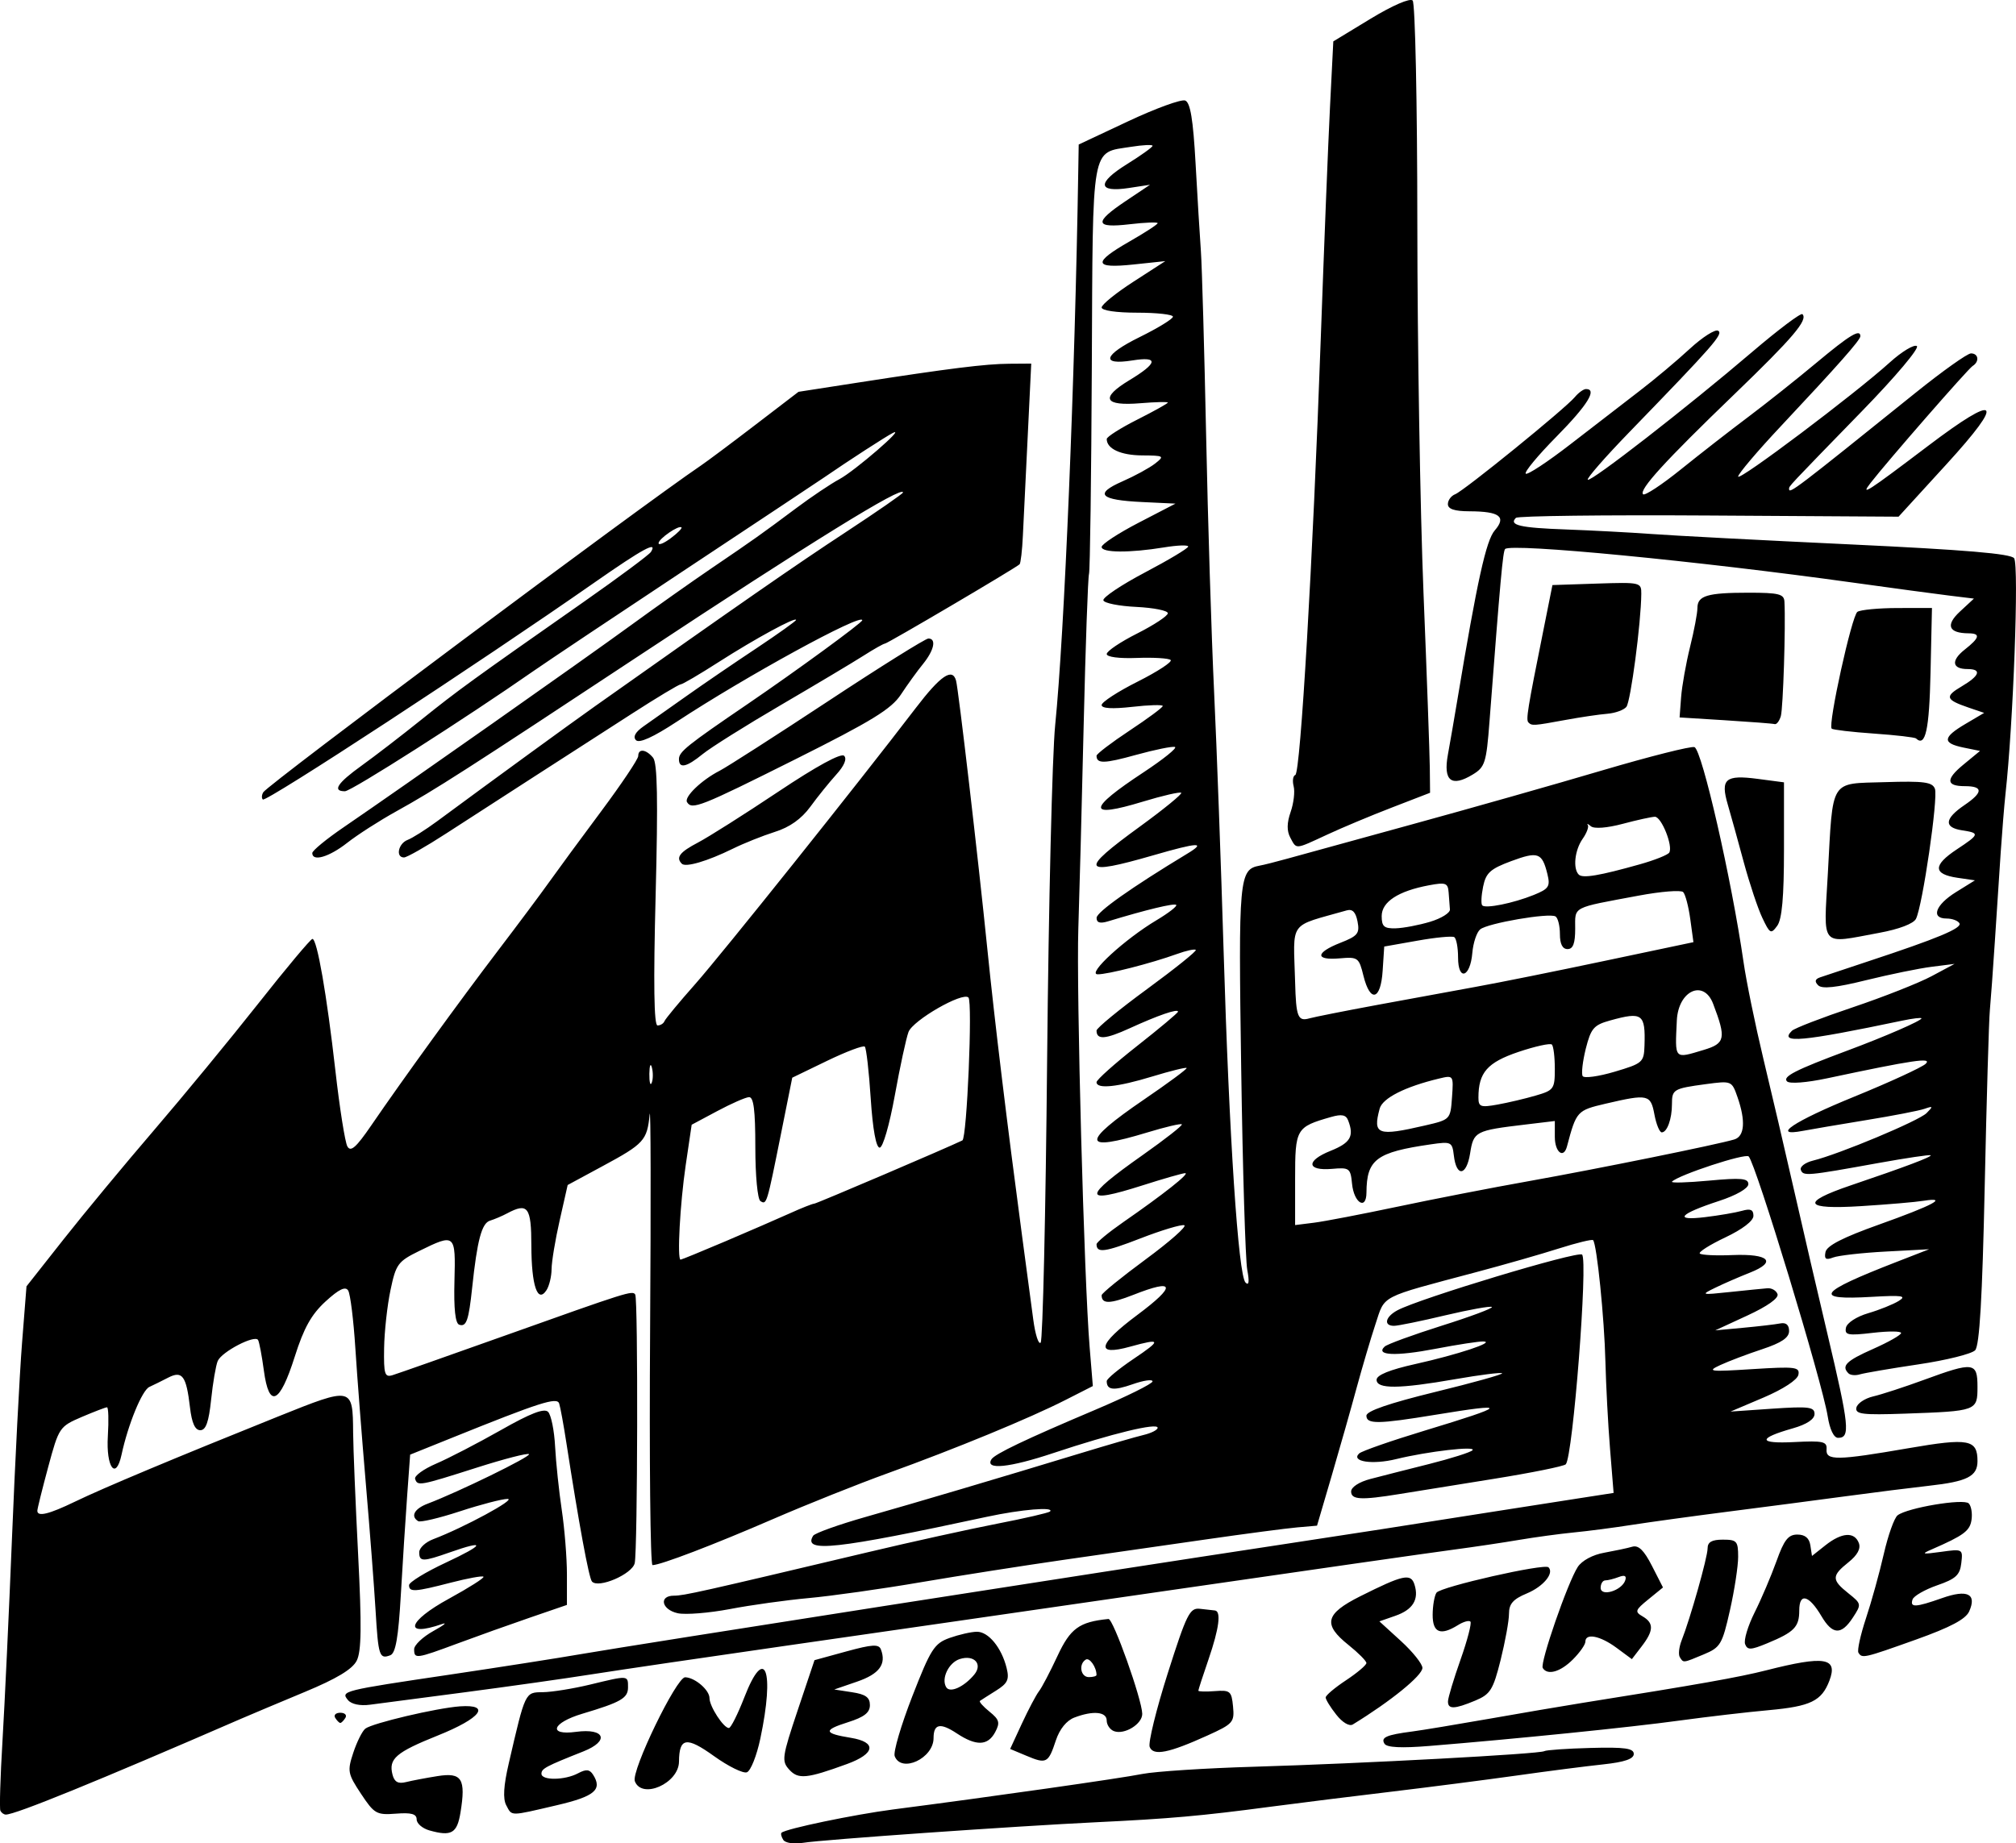
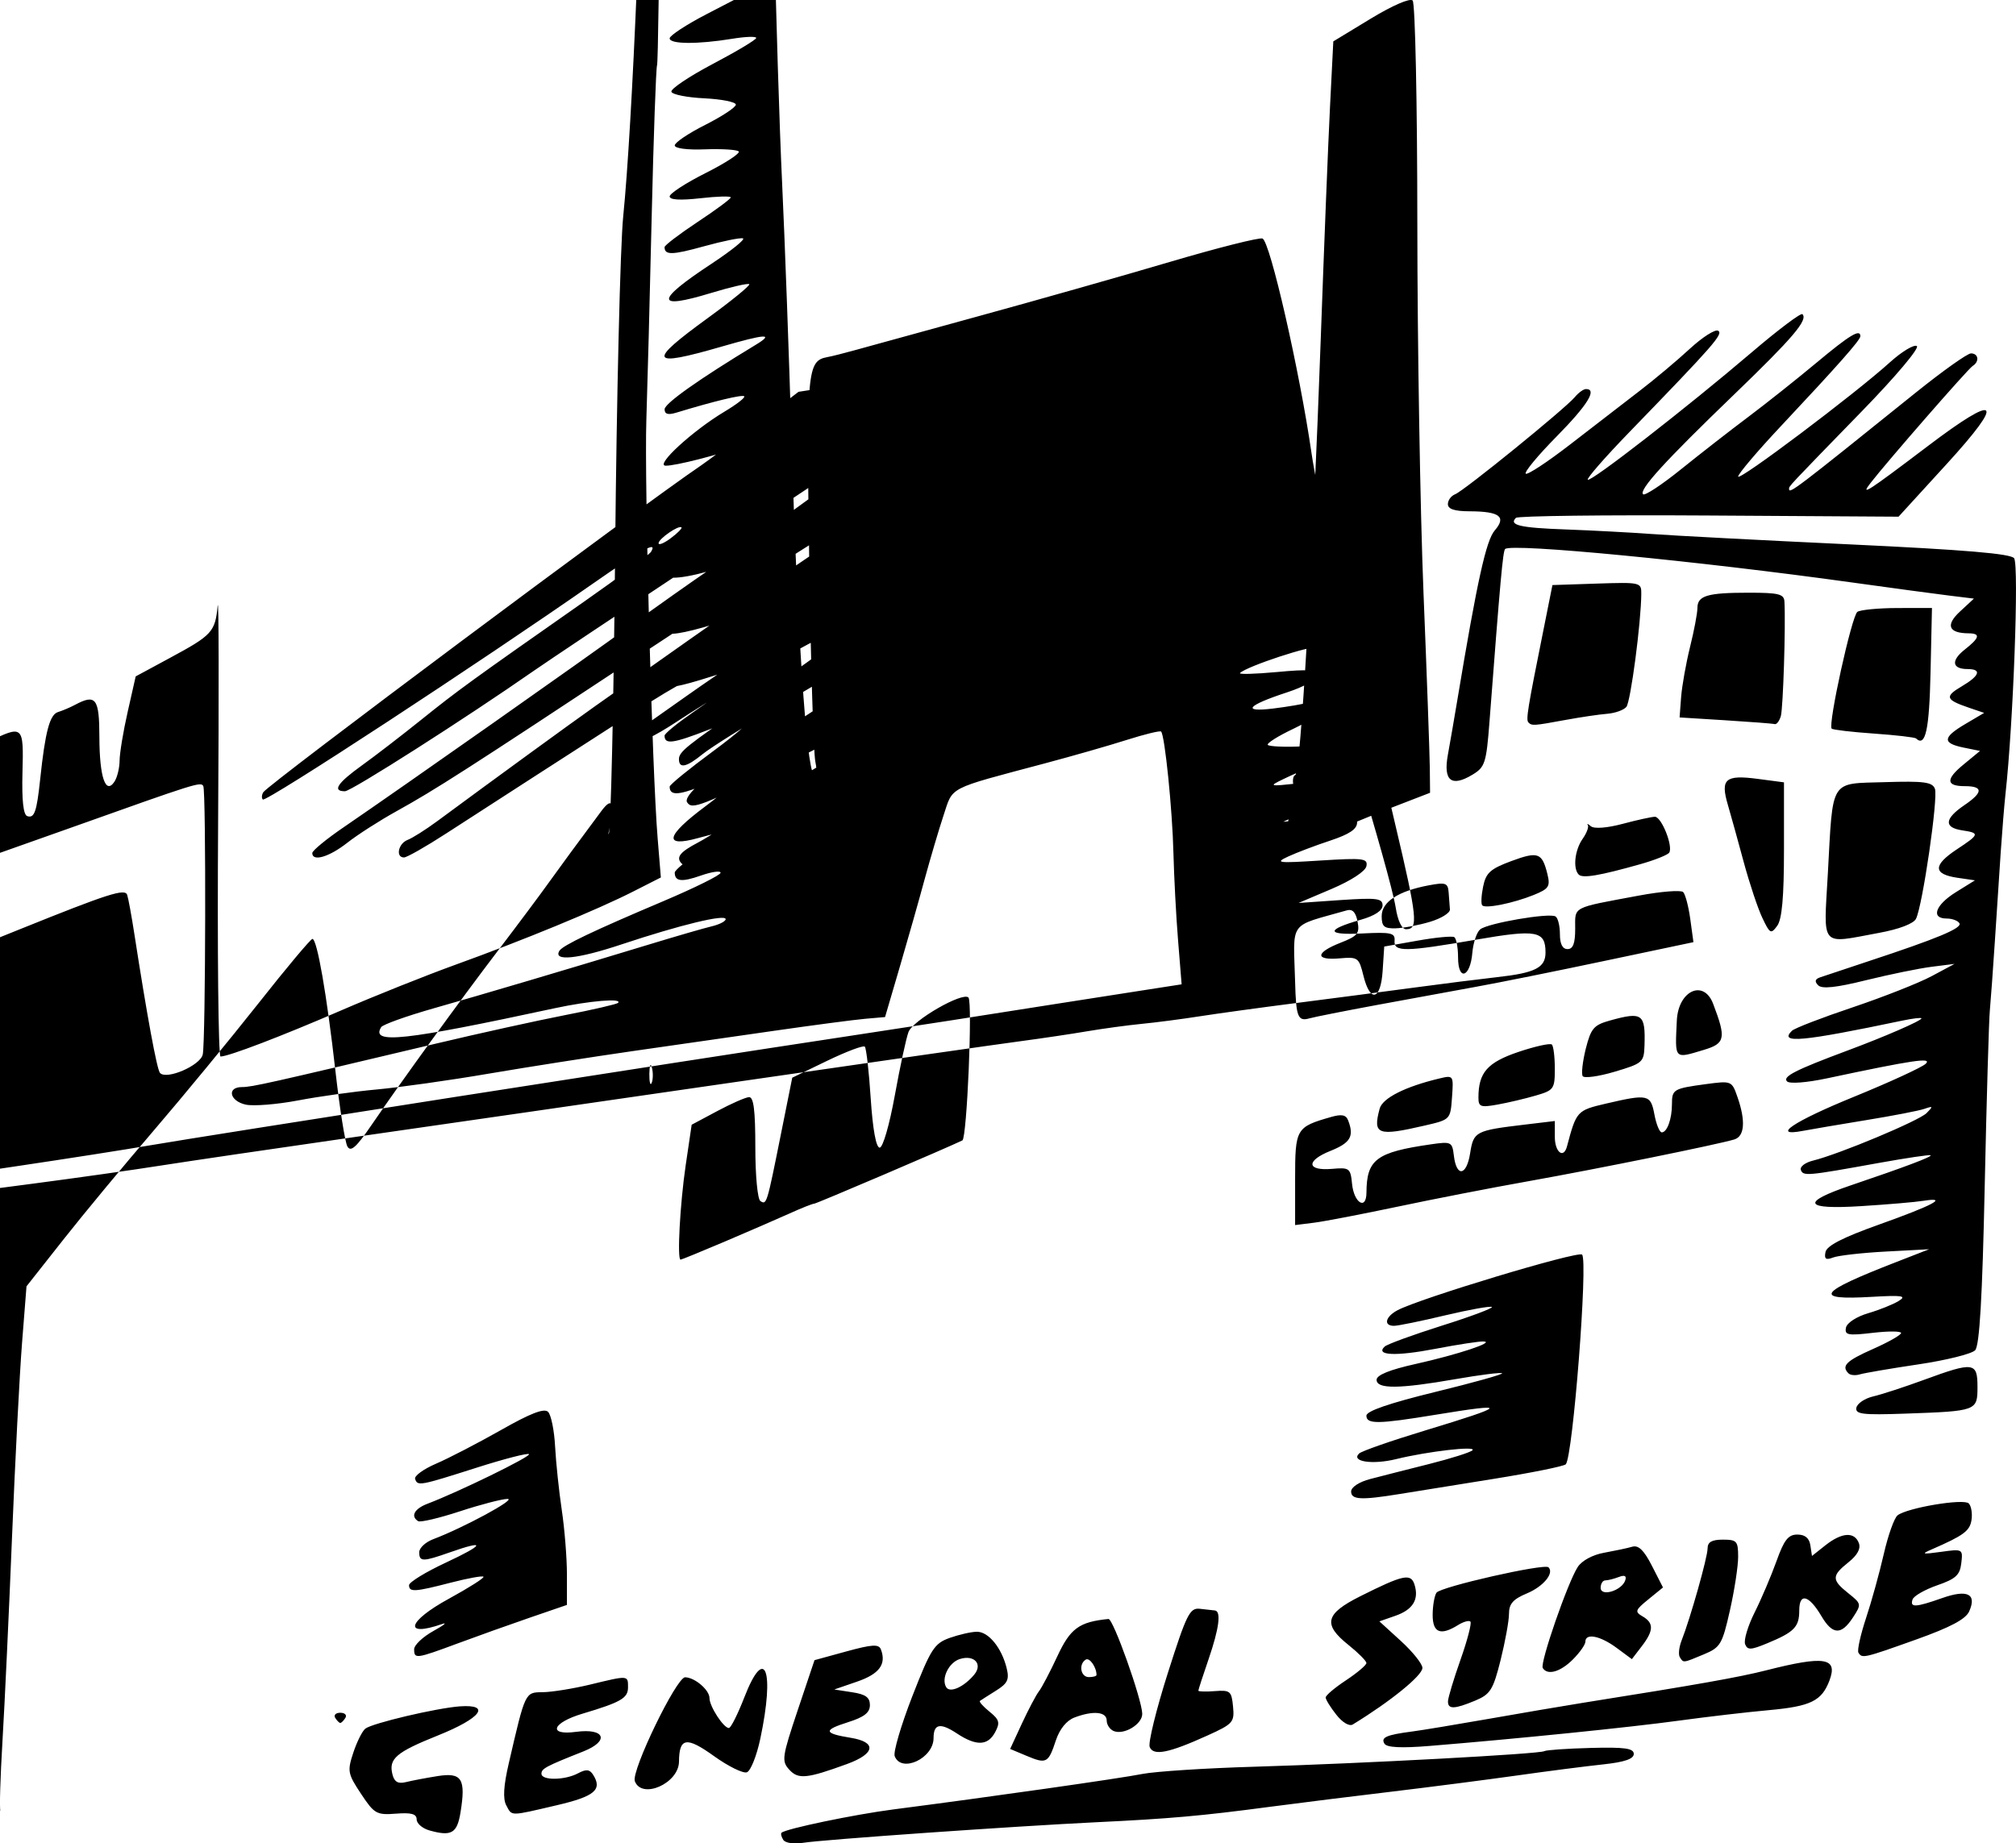
<svg xmlns="http://www.w3.org/2000/svg" xmlns:ns1="http://sodipodi.sourceforge.net/DTD/sodipodi-0.dtd" xmlns:ns2="http://www.inkscape.org/namespaces/inkscape" id="svg1406" ns1:docname="_svgclean2.svg" viewBox="0 0 395.89 362.08" ns1:version="0.32" version="1.0" ns2:version="0.48.3.1 r9886">
  <ns1:namedview id="base" bordercolor="#666666" ns2:pageshadow="2" ns2:window-y="0" pagecolor="#ffffff" ns2:window-height="645" ns2:window-maximized="0" ns2:zoom="0.35824168" ns2:window-x="0" showgrid="false" borderopacity="1.0" ns2:current-layer="svg1406" ns2:cx="369.96218" ns2:cy="-162.09701" ns2:window-width="674" ns2:pageopacity="0.0" />
-   <path id="path1415" style="fill:#000000" ns2:connector-curvature="0" d="m153.81 361.38c-0.38-0.6-0.53-1.23-0.33-1.4 0.89-0.79 14.2-3.56 21.85-4.56 19.28-2.49 44.79-6.13 49-6.98 2.47-0.49 12.37-1.14 22-1.42 21.24-0.63 56.03-2.5 56.93-3.06 0.36-0.22 4.46-0.51 9.11-0.63 6.7-0.18 8.46 0.07 8.46 1.18 0 0.98-1.82 1.6-6 2.05-3.3 0.35-10.95 1.33-17 2.19-6.05 0.85-17.08 2.27-24.5 3.16-7.43 0.88-18.23 2.23-24 2.99-13.37 1.78-19.75 2.34-34 3.02-15.93 0.77-53.83 3.42-57.67 4.05-1.78 0.28-3.47 0.03-3.85-0.59zm-69.483-1.85c-1.375-0.39-2.503-1.36-2.507-2.16-0.006-1.08-1.039-1.37-4.072-1.13-3.803 0.29-4.244 0.04-6.854-3.9-2.616-3.95-2.71-4.46-1.514-8.08 0.702-2.13 1.765-4.25 2.362-4.72 1.385-1.08 13.994-4.05 18.585-4.38 6.208-0.43 4.117 2.33-4.313 5.71-8.293 3.33-9.75 4.59-8.928 7.73 0.37 1.42 1.104 1.82 2.627 1.44 1.163-0.29 3.962-0.82 6.22-1.18 4.77-0.76 5.573 0.52 4.496 7.15-0.667 4.1-1.783 4.74-6.102 3.52zm-84.25-3.86c-0.202-0.42-0.017-6.6 0.412-13.75s1.271-25.15 1.871-40 1.485-32.01 1.967-38.13l0.876-11.13 7.312-9.27c4.022-5.1 11.989-14.71 17.704-21.37 5.716-6.66 14.922-17.84 20.458-24.85 5.535-7.02 10.339-12.75 10.674-12.75 0.916 0 2.811 10.88 4.511 25.88 0.834 7.36 1.893 14.06 2.354 14.88 0.648 1.16 1.723 0.21 4.725-4.18 6.172-9.02 17.245-24.29 24.866-34.3 3.863-5.07 8.373-11.11 10.023-13.43s6.26-8.6 10.25-13.95c3.98-5.35 7.25-10.22 7.25-10.82 0-1.52 1.53-1.35 2.91 0.32 0.86 1.02 0.99 8.18 0.51 27-0.45 17.42-0.33 25.6 0.37 25.6 0.57 0 1.19-0.38 1.37-0.85 0.19-0.46 2.89-3.73 6.01-7.25 5.26-5.94 31.86-39.24 43.33-54.25 4.86-6.36 7.19-7.96 7.91-5.4 0.47 1.68 4.33 34.77 6.15 52.75 1.43 14.15 3.88 34.34 6.84 56.5 0.81 6.05 1.79 13.38 2.18 16.3s1.04 4.94 1.45 4.5 0.99-25.55 1.27-55.8c0.29-30.25 1-59.73 1.58-65.5 1.81-17.92 3.88-67.722 4.54-109.27l0.08-4.765 9.76-4.585c5.37-2.522 10.39-4.346 11.15-4.055 1.01 0.389 1.56 3.687 2.04 12.351 0.36 6.502 0.83 14.296 1.05 17.321 0.21 3.025 0.67 19.225 1.02 36 0.34 16.773 1.05 39.503 1.57 50.503s1.36 33.95 1.87 51c1.08 36.29 2.88 63.58 4.3 65 0.67 0.67 0.78-0.16 0.34-2.5-0.36-1.93-0.9-19.7-1.19-39.5-0.56-37.54-0.42-39.14 3.61-39.89 0.81-0.14 3.28-0.77 5.48-1.38 2.2-0.62 13.22-3.65 24.5-6.74 11.27-3.09 28.1-7.86 37.38-10.61 9.29-2.74 17.41-4.79 18.04-4.55 1.49 0.57 7.29 25.99 9.63 42.17 0.55 3.85 2.31 12.4 3.89 19 1.59 6.6 4.32 18.3 6.07 26s4.67 20.3 6.5 28c4.32 18.25 4.55 20.5 2.11 20.5-0.84 0-1.63-1.65-2.04-4.25-1.06-6.67-14.07-49.47-15.51-51.02-0.64-0.69-13.8 3.64-15.07 4.95-0.28 0.29 2.98 0.19 7.25-0.2 6.34-0.59 7.75-0.46 7.75 0.69 0 0.83-2.36 2.19-5.75 3.3-7.83 2.56-9.02 3.94-2.75 3.18 2.75-0.33 6.01-0.89 7.25-1.24 1.67-0.48 2.25-0.23 2.25 0.98 0 1-2.16 2.65-5.54 4.25-3.04 1.44-5.29 2.87-4.99 3.16 0.3 0.3 3.19 0.44 6.43 0.3 7.18-0.29 8.78 1.33 3.42 3.45-2.1 0.83-5.17 2.16-6.82 2.97-2.9 1.41-2.8 1.44 2.85 0.84 3.21-0.34 6.54-0.67 7.39-0.74s1.74 0.45 1.99 1.15c0.28 0.78-1.99 2.39-5.89 4.19l-6.34 2.93 5.5-0.51c3.02-0.28 6.28-0.66 7.25-0.85 1.15-0.23 1.75 0.28 1.75 1.48 0 1.32-1.47 2.31-5.25 3.57-2.89 0.95-6.6 2.36-8.25 3.12-2.73 1.27-2.15 1.34 6.33 0.8 8.43-0.53 9.3-0.42 9 1.11-0.2 1.01-2.99 2.83-6.83 4.47l-6.5 2.76 8.25-0.57c7.13-0.48 8.25-0.34 8.25 1.04 0 1.03-1.52 2.04-4.25 2.82-6.97 1.98-6.87 3.06 0.25 2.7 5.69-0.29 6.48-0.11 6.36 1.42-0.18 2.25 2.02 2.22 16.12-0.22 11.81-2.04 13.52-1.72 13.52 2.55 0 2.98-2.02 4-9.5 4.83-3.3 0.37-10.73 1.3-16.5 2.08-5.78 0.78-16.13 2.13-23 3.01-6.88 0.88-15.36 2.05-18.84 2.59-3.49 0.55-8.67 1.23-11.5 1.5-2.84 0.28-7.64 0.94-10.66 1.45-3.03 0.52-8.88 1.39-13 1.94-4.13 0.54-29.1 4.12-55.5 7.95s-60.6 8.77-76 10.98-32.28 4.7-37.5 5.52c-5.23 0.83-16.48 2.42-25.003 3.54-8.525 1.11-16.934 2.22-18.688 2.45-1.92 0.26-3.631-0.1-4.303-0.91-1.476-1.78-1.101-1.87 19.991-5 9.623-1.43 21.323-3.26 26.003-4.07 11.26-1.94 102.12-16.15 137-21.43 13.07-1.98 25.99-3.98 42-6.52 5.22-0.82 12.66-1.99 16.52-2.58l7.02-1.09-0.7-8.66c-0.39-4.76-0.79-12.49-0.91-17.16-0.2-8.44-1.69-23.1-2.42-23.83-0.21-0.21-3.23 0.53-6.7 1.63-3.47 1.11-10.81 3.21-16.31 4.67-19.15 5.1-17.8 4.4-19.72 10.19-0.94 2.84-2.6 8.47-3.7 12.5-1.09 4.04-3.29 11.78-4.88 17.21l-2.9 9.88-3.9 0.34c-2.15 0.19-10.2 1.25-17.9 2.36s-20.3 2.92-28 4.02c-7.7 1.11-20.3 3.08-28 4.39-7.7 1.32-17.6 2.71-22 3.11s-11.37 1.37-15.49 2.16c-4.11 0.78-8.73 1.15-10.25 0.82-3.18-0.7-3.77-3.45-0.74-3.45 1.96 0 5.2-0.73 37.98-8.51 8.52-2.03 19.97-4.55 25.45-5.62 5.47-1.06 10.15-2.15 10.41-2.4 0.97-0.97-5.61-0.42-12.36 1.03-29.79 6.42-36.24 7.12-34.15 3.73 0.32-0.51 4.98-2.18 10.36-3.71 10.07-2.86 25.6-7.46 42.29-12.54 5.22-1.59 10.73-3.19 12.25-3.55 1.51-0.36 2.75-0.99 2.75-1.41 0-1.04-8.93 1.12-20.46 4.96-8.67 2.89-13.5 3.38-12.18 1.24 0.65-1.05 6.66-3.92 20.39-9.73 6.18-2.62 11.25-5.13 11.25-5.58s-1.76-0.2-3.91 0.56c-3.74 1.31-5.09 1.15-5.09-0.61 0-0.45 2.35-2.4 5.23-4.34 5.6-3.76 5.5-4.13-0.6-2.44-6.94 1.93-6.42-0.41 1.38-6.22 7.72-5.76 7.45-7.2-0.75-3.96-4.64 1.82-6.26 1.85-6.26 0.09 0-0.38 3.89-3.54 8.64-7.04s8.17-6.52 7.59-6.71-4.45 0.97-8.6 2.58c-7 2.72-8.63 2.94-8.63 1.15 0-0.38 2.36-2.33 5.25-4.34 7.96-5.52 13.15-9.63 12.15-9.62-0.5 0.01-4.28 1.09-8.4 2.41-11.84 3.77-11.82 2.4 0.08-5.98 4.42-3.12 7.87-5.82 7.67-6.02-0.19-0.2-3.26 0.52-6.8 1.6-12.87 3.91-13.06 2.02-0.66-6.45 4.78-3.26 8.56-6.05 8.4-6.22-0.16-0.16-3.2 0.59-6.74 1.67-6.89 2.1-10.95 2.51-10.95 1.12 0-0.47 3.6-3.68 8-7.14s8-6.48 8-6.71c0-0.64-3.89 0.7-9.49 3.26-4.8 2.19-6.51 2.31-6.51 0.45 0-0.48 4.47-4.16 9.94-8.16 5.47-4.01 9.77-7.46 9.55-7.68-0.21-0.22-1.88 0.14-3.69 0.8-5.06 1.83-13.7 4.04-15.6 3.99-2.12-0.05 5.36-6.91 11.59-10.63 2.36-1.41 4.1-2.76 3.86-3-0.38-0.38-5.84 0.93-13.4 3.23-1.57 0.47-2.25 0.27-2.24-0.69 0.01-1.14 6.79-5.93 17.82-12.61 3.83-2.31 2.13-2.23-6.7 0.33-14.15 4.09-14.62 3.07-2.6-5.66 4.69-3.41 8.33-6.39 8.1-6.62s-3.64 0.55-7.58 1.75c-10.96 3.33-10.9 1.52 0.19-5.78 3.89-2.57 6.66-4.8 6.16-4.97-0.51-0.17-3.94 0.53-7.64 1.55-6.27 1.74-7.76 1.77-7.76 0.17 0-0.35 2.92-2.58 6.5-4.95 3.57-2.36 6.5-4.53 6.5-4.82 0-0.28-2.7-0.21-6 0.17-3.92 0.44-6 0.32-6-0.36 0-0.57 3.19-2.65 7.1-4.61 3.91-1.97 6.81-3.87 6.46-4.23-0.36-0.35-3.33-0.53-6.61-0.41-3.5 0.14-5.95-0.18-5.95-0.77 0-0.56 2.7-2.38 6-4.04 3.3-1.67 6-3.45 6-3.97s-2.78-1.07-6.17-1.24c-3.4-0.16-6.32-0.74-6.49-1.29s3.5-3.02 8.17-5.48 8.49-4.75 8.49-5.09-2.14-0.26-4.75 0.17c-6.74 1.1-12.25 1.07-12.25-0.09 0-0.54 3.26-2.68 7.25-4.75l7.25-3.76-6.5-0.31c-8.38-0.39-9.54-1.592-3.92-4.058 2.43-1.065 5.32-2.642 6.42-3.504 1.9-1.487 1.76-1.569-2.55-1.599-4.2-0.029-6.95-1.302-6.95-3.217 0-0.433 2.7-2.149 6-3.815s6-3.172 6-3.346c0-0.175-2.42-0.118-5.37 0.127-7.18 0.595-7.96-1.027-2.19-4.516 5.6-3.38 5.81-4.721 0.62-3.89-6.34 1.013-5.71-1.076 1.39-4.574 3.6-1.777 6.55-3.583 6.55-4.015s-3.15-0.786-7-0.786c-4.12 0-7-0.422-7-1.025 0-0.564 2.81-2.843 6.25-5.064l6.25-4.039-6.25 0.662c-7.85 0.832-8.05-0.361-0.75-4.534 3.02-1.731 5.5-3.343 5.5-3.582s-2.48-0.144-5.5 0.211c-6.87 0.807-7.06-0.352-0.75-4.574l4.75-3.182-4.15 0.634c-6.14 0.938-6.31-0.995-0.41-4.66 2.78-1.73 5.06-3.361 5.06-3.624s-1.9-0.174-4.23 0.197c-7.93 1.268-7.49-1.158-7.7 43.172-0.1 21.733-0.35 40.051-0.55 40.711-0.21 0.66-0.68 14.02-1.05 29.7-0.36 15.67-0.84 33.67-1.05 40-0.4 12.08 1.13 69.04 2.22 82.16l0.63 7.67-5.39 2.74c-6.98 3.56-21.66 9.61-34.88 14.38-5.78 2.09-15.9 6.13-22.5 8.99-11.65 5.05-22.13 9.06-23.7 9.06-0.43 0-0.64-20.82-0.47-46.25 0.17-25.44 0.13-44.46-0.09-42.27-0.5 5.11-1.09 5.76-9.29 10.18l-6.81 3.68-1.57 6.95c-0.87 3.83-1.58 8.13-1.59 9.58-0.01 1.44-0.46 3.3-1 4.13-1.75 2.66-2.95-0.88-2.97-8.75-0.01-7.62-0.69-8.51-4.78-6.33-0.95 0.51-2.455 1.15-3.338 1.42-1.629 0.49-2.519 3.83-3.505 13.16-0.682 6.45-1.135 7.75-2.544 7.28-0.769-0.26-1.08-3.11-0.935-8.58 0.245-9.3 0.154-9.38-6.911-5.91-4.194 2.06-4.578 2.58-5.653 7.71-0.635 3.02-1.197 8.14-1.25 11.36-0.085 5.15 0.118 5.8 1.653 5.33 0.963-0.29 10.75-3.74 21.753-7.66 24.54-8.75 25.39-9.02 25.91-8.17 0.57 0.91 0.47 50.07-0.1 52.74-0.47 2.17-7.14 5.05-8.4 3.62-0.6-0.67-2.58-11.45-5.02-27.22-0.55-3.58-1.19-7.06-1.42-7.75-0.43-1.3-3.76-0.23-21.117 6.77l-8.145 3.28-0.589 8.1c-0.325 4.45-0.883 13.2-1.24 19.43-0.48 8.37-1.018 11.47-2.059 11.87-2.153 0.83-2.366 0.18-2.903-8.83-0.274-4.6-1.134-15.8-1.911-24.87-0.777-9.08-1.703-21.05-2.058-26.6-0.354-5.55-0.987-10.65-1.406-11.33-0.544-0.88-1.811-0.27-4.446 2.14-2.787 2.56-4.26 5.2-6.045 10.83-2.955 9.34-5.051 10.29-6.067 2.76-0.393-2.92-0.906-5.62-1.139-6.02-0.64-1.08-7.164 2.32-7.927 4.13-0.367 0.87-0.95 4.29-1.294 7.59-0.458 4.39-1.03 6-2.127 6-1.033 0-1.663-1.4-2.026-4.5-0.722-6.18-1.507-7.25-4.27-5.83-1.212 0.63-2.879 1.45-3.704 1.83-1.436 0.66-4.18 7.35-5.466 13.32-1.108 5.14-3.063 2.47-2.686-3.66 0.191-3.12 0.116-5.66-0.167-5.66s-2.517 0.86-4.963 1.9c-4.368 1.88-4.487 2.05-6.583 9.82-1.174 4.35-2.135 8.22-2.135 8.6 0 1.24 2.251 0.7 7.401-1.79 5.532-2.68 19.717-8.62 39.93-16.74 14.594-5.86 14.61-5.85 14.682 3.21 0.024 3.02 0.466 13.79 0.982 23.93 0.716 14.06 0.65 19.01-0.278 20.84-0.847 1.68-3.95 3.55-10.217 6.15-4.95 2.06-10.575 4.43-12.5 5.26-28.303 12.3-44.3 18.82-46.186 18.82-0.383 0-0.861-0.34-1.064-0.75zm142.32-111.83c4.64-1.97 10.33-4.45 12.67-5.5 2.33-1.06 4.51-1.92 4.84-1.92 0.42 0 26.15-10.99 29.08-12.42 0.89-0.44 2.03-27.23 1.19-28.07-1.15-1.14-10.9 4.47-11.77 6.77-0.46 1.22-1.67 6.83-2.69 12.47-1.05 5.78-2.34 10.25-2.97 10.25-0.71 0-1.36-3.59-1.76-9.65-0.34-5.31-0.87-9.89-1.16-10.19-0.3-0.29-3.62 0.96-7.39 2.78l-6.86 3.32-2.23 11.12c-2.77 13.81-2.79 13.88-4.02 13.12-0.56-0.35-1-4.97-1-10.56 0-7.33-0.33-9.92-1.25-9.86-0.69 0.04-3.5 1.28-6.25 2.75l-5 2.67-1.18 8c-1.11 7.57-1.7 18.5-1 18.5 0.18 0 4.12-1.61 8.75-3.58zm131.93-6.8c6.87-1.46 18.57-3.74 26-5.06 13.49-2.41 36.94-7.17 40.25-8.17 2.02-0.61 2.25-3.65 0.62-8.32-1.12-3.21-1.15-3.22-6.25-2.54-6.34 0.86-6.62 1.03-6.62 3.94 0 2.9-0.95 5.53-2 5.53-0.43 0-1.08-1.58-1.44-3.5-0.74-3.96-1.24-4.08-9.56-2.14-5.64 1.32-5.77 1.45-7.61 8.39-0.66 2.51-2.39 1.16-2.39-1.87v-3.11l-5.75 0.69c-9.89 1.18-10.2 1.34-10.89 5.69-0.71 4.44-2.69 4.68-3.19 0.39-0.32-2.67-0.51-2.77-4.5-2.19-10.74 1.55-12.62 2.96-12.66 9.48-0.02 3.55-2.46 2.05-2.83-1.73-0.3-3.07-0.52-3.23-3.92-2.93-5.01 0.43-5.18-1.59-0.3-3.54 3.91-1.57 4.66-2.85 3.46-5.96-0.42-1.12-1.27-1.29-3.36-0.69-6.89 1.97-7.06 2.28-7.06 12.16v9.07l3.75-0.47c2.06-0.26 9.37-1.67 16.25-3.12zm5.5-15.97c4.98-1.15 5-1.17 5.31-5.53 0.31-4.33 0.29-4.37-2.5-3.7-6.73 1.61-11.15 3.85-11.71 5.93-1.37 5.11-0.43 5.46 8.9 3.3zm21.75-5.88c3.56-1.03 3.75-1.3 3.75-5.26 0-2.3-0.26-4.44-0.58-4.76-0.31-0.31-3.27 0.34-6.57 1.45-6.11 2.07-7.85 4.06-7.85 8.97 0 1.82 0.42 1.97 3.75 1.37 2.06-0.37 5.43-1.16 7.5-1.77zm-173.56-5.5c-0.25-0.98-0.48-0.42-0.5 1.23s0.19 2.44 0.46 1.77c0.28-0.68 0.29-2.03 0.04-3zm194.92-4.33c0.2-6.24-0.41-6.68-6.75-4.92-3.21 0.89-3.76 1.53-4.78 5.54-0.62 2.5-0.9 4.92-0.61 5.39 0.28 0.46 3.11 0.08 6.27-0.86 5.52-1.64 5.76-1.85 5.87-5.15zm11.61 0.87c4.26-1.27 4.46-2.27 1.87-9.06-1.85-4.88-6.84-2.61-7.13 3.25-0.37 7.79-0.58 7.56 5.26 5.81zm-64.22-8.82c6.32-1.17 15.1-2.78 19.5-3.58 4.4-0.79 15.81-3.09 25.36-5.11l17.36-3.66-0.62-4.53c-0.34-2.49-0.97-4.88-1.4-5.31s-4.37-0.12-8.74 0.7c-13.29 2.48-12.46 2.04-12.46 6.52 0 2.87-0.42 3.98-1.5 3.98-1 0-1.5-1-1.5-2.94 0-1.62-0.39-3.18-0.86-3.47-1.22-0.76-13.34 1.32-14.8 2.54-0.68 0.56-1.37 2.64-1.54 4.62-0.41 4.84-2.8 5.61-2.8 0.89 0-1.94-0.34-3.73-0.75-3.99-0.42-0.25-3.68 0.06-7.25 0.7l-6.5 1.15-0.31 4.75c-0.37 5.8-2.44 6.35-3.77 1-0.88-3.59-1.08-3.74-4.67-3.43-4.87 0.43-4.8-1.11 0.13-3.05 3.42-1.34 3.83-1.84 3.38-4.18-0.36-1.86-0.99-2.51-2.13-2.19-11.59 3.31-10.47 1.76-10.13 14.07 0.18 6.88 0.54 7.79 2.83 7.13 0.92-0.26 6.84-1.44 13.17-2.61zm10.5-16.35c2.2-0.66 3.95-1.75 3.9-2.42-0.06-0.67-0.17-2.17-0.25-3.33-0.14-1.88-0.56-2.04-3.87-1.42-6.03 1.13-9.28 3.25-9.28 6.05 0 2.05 0.47 2.46 2.75 2.4 1.51-0.04 4.55-0.62 6.75-1.28zm20.36-5.27c2.98-1.21 3.28-1.67 2.68-4.12-1.04-4.2-1.83-4.48-7.1-2.53-4.12 1.53-4.97 2.31-5.52 5.01-0.36 1.76-0.44 3.42-0.17 3.69 0.67 0.67 6.09-0.43 10.11-2.05zm20.87-6.03c2.88-0.81 5.46-1.84 5.74-2.29 0.78-1.28-1.53-7.05-2.82-7.04-0.63 0.01-3.48 0.63-6.32 1.39-3.09 0.82-5.59 1.01-6.24 0.48-0.59-0.5-0.87-0.61-0.62-0.26s-0.2 1.58-1.01 2.73c-1.55 2.21-1.94 5.84-0.76 7.02 0.77 0.77 4.09 0.21 12.03-2.03zm-222.65 184.82c-0.67-1.27-0.52-3.84 0.51-8.25 3.27-14.13 3.17-13.91 6.7-13.95 1.76-0.02 5.91-0.69 9.21-1.48 7.63-1.85 7.5-1.86 7.5 0.54 0 2.11-1.39 2.91-8.93 5.16-5.99 1.78-6.9 4.33-1.27 3.57 5.68-0.76 6.63 1.78 1.44 3.84-7.39 2.93-8.24 3.38-8.24 4.39 0 1.35 4.6 1.3 7.19-0.09 1.58-0.84 2.26-0.78 2.93 0.25 1.91 2.97 0.34 4.29-7.13 6.03-9.34 2.18-8.74 2.18-9.91-0.01zm25.26-4.71c-0.76-1.99 8.18-20.46 9.88-20.42 1.92 0.05 4.78 2.5 4.78 4.1 0 1.62 2.76 5.87 3.81 5.87 0.38 0 1.75-2.73 3.04-6.05 4.04-10.42 5.99-5.35 3.13 8.14-0.71 3.35-1.89 6.32-2.63 6.6-0.73 0.28-3.64-1.15-6.47-3.18-5.4-3.88-6.83-3.65-6.87 1.08-0.03 4.27-7.28 7.49-8.67 3.86zm30.31-2.29c-1.52-1.67-1.4-2.49 1.67-11.65l3.3-9.84 6.27-1.72c5.08-1.39 6.36-1.46 6.77-0.39 1.11 2.9-0.3 4.82-4.66 6.32l-4.5 1.55 3.5 0.54c2.65 0.4 3.5 1.01 3.5 2.53 0 1.48-1.12 2.35-4.31 3.36-4.91 1.55-4.79 2.19 0.55 3.06 5.16 0.84 4.83 3.12-0.74 5.15-7.92 2.89-9.58 3.05-11.35 1.09zm20.72-2.63c-0.31-0.8 1.25-6.09 3.45-11.75 3.64-9.34 4.32-10.39 7.34-11.48 1.84-0.65 4.24-1.2 5.34-1.21 2.27-0.03 4.86 3.12 5.85 7.13 0.56 2.26 0.2 3.01-2.09 4.44-1.52 0.95-2.94 1.86-3.15 2.01-0.22 0.15 0.63 1.11 1.88 2.12 1.94 1.57 2.1 2.16 1.11 4.02-1.45 2.7-3.71 2.77-7.54 0.24-3.25-2.15-4.56-1.88-4.56 0.93 0 3.98-6.33 6.93-7.63 3.55zm15.62-16.02c1.72-2.08-0.02-3.96-2.84-3.06-2.18 0.69-3.7 3.86-2.66 5.54 0.74 1.19 3.49-0.06 5.5-2.48zm10.27 15.95-3.22-1.35 2.32-5.02c1.28-2.75 2.78-5.59 3.33-6.3 0.56-0.71 2.19-3.82 3.63-6.91 2.54-5.46 4.28-6.73 10.03-7.3 0.93-0.09 6.59 15.84 6.63 18.63 0.02 2.02-3.52 4.18-5.56 3.4-0.78-0.3-1.42-1.24-1.42-2.08 0-1.74-2.68-1.99-6.34-0.59-1.54 0.58-2.9 2.26-3.64 4.48-1.48 4.49-1.85 4.69-5.76 3.04zm13.74-15.88c0-1.53-1.36-3.48-2.11-3.02-1.46 0.91-1.01 3.44 0.61 3.44 0.82 0 1.5-0.19 1.5-0.42zm10.44 14.13c-0.31-0.82 1.28-7.32 3.54-14.43 3.72-11.69 4.33-12.92 6.32-12.7 1.21 0.14 2.53 0.29 2.95 0.33 1.27 0.15 0.83 3.53-1.25 9.59-1.1 3.19-2 5.97-2 6.16s1.46 0.23 3.25 0.09c3-0.23 3.27 0 3.56 3.02 0.3 3.09 0.01 3.42-5 5.69-7.65 3.47-10.67 4.07-11.37 2.25zm46.11-0.63c-0.77-1.24 0.38-1.74 5.45-2.4 1.92-0.25 8.67-1.37 15-2.48 6.32-1.12 14.65-2.53 18.5-3.15 22.7-3.61 30.63-5.02 36-6.38 11.5-2.93 14.14-2.5 12.42 2.03-1.52 3.99-3.68 5.04-11.9 5.79-4.14 0.37-12.02 1.29-17.52 2.04-9.65 1.33-32.29 3.62-49.14 4.99-5.5 0.45-8.35 0.31-8.81-0.44zm-9.47-5.71c-1.15-1.45-2.08-2.97-2.08-3.37 0-0.41 1.8-1.93 4-3.38 2.2-1.46 4-2.98 4-3.39 0-0.4-1.58-1.99-3.5-3.53-5.09-4.06-4.6-6.12 2.25-9.56 8.48-4.25 9.97-4.58 10.69-2.33 0.93 2.93-0.3 4.94-3.74 6.14l-3.15 1.1 4.23 3.86c2.32 2.12 4.22 4.5 4.22 5.28 0 1.49-6.22 6.55-13.67 11.11-0.68 0.42-2.05-0.39-3.25-1.93zm-196.58 0.63c-0.34-0.55 0.11-1 1-1s1.34 0.45 1 1-0.79 1-1 1-0.66-0.45-1-1zm218.52-3.25c0.01-0.69 1.12-4.38 2.47-8.2s2.22-7.18 1.93-7.46c-0.28-0.28-1.39 0.03-2.45 0.7-3.43 2.13-4.97 1.5-4.96-2.04 0.01-1.79 0.35-3.74 0.75-4.33 0.79-1.16 21.2-5.79 22-4.99 1.16 1.16-1.02 3.78-4.25 5.13-2.71 1.13-3.51 2.05-3.51 4 0 1.39-0.75 5.48-1.65 9.1-1.47 5.85-2.01 6.71-4.97 7.95-4.1 1.71-5.39 1.75-5.36 0.14zm18.61-6.54c-0.59-0.96 4.91-16.83 6.87-19.84 0.81-1.25 2.95-2.41 5.19-2.8 2.09-0.38 4.57-0.9 5.51-1.18 1.23-0.36 2.3 0.68 3.87 3.75l2.17 4.25-2.87 2.34c-2.61 2.12-2.71 2.43-1.12 3.35 2.23 1.3 2.18 2.8-0.21 5.9l-1.91 2.49-3.03-2.24c-3.2-2.36-6.1-2.93-6.1-1.19 0 0.58-1.11 2.15-2.46 3.5-2.45 2.45-4.99 3.17-5.91 1.67zm16.2-17.22c0.3-0.89-0.11-1.1-1.28-0.65-0.94 0.36-2.13 0.66-2.63 0.66-0.51 0-0.92 0.66-0.92 1.46 0 1.82 4.16 0.56 4.83-1.47zm10.71 15.08c-0.31-0.51-0.15-1.97 0.35-3.25 1.7-4.3 5.11-16.36 5.11-18.1 0-1.25 0.83-1.72 3-1.72 2.74 0 3 0.29 3 3.37 0 1.86-0.73 6.6-1.62 10.54-1.5 6.66-1.86 7.26-5.12 8.62-4.14 1.73-3.99 1.72-4.72 0.54zm-248.54-1.55c0-0.81 1.688-2.41 3.75-3.56 2.063-1.14 2.85-1.77 1.75-1.39-7.709 2.68-6.848-0.51 1.348-4.98 3.94-2.16 6.985-4.09 6.768-4.31s-3.097 0.31-6.4 1.16c-7.096 1.84-8.216 1.91-8.216 0.5 0-0.58 3.263-2.58 7.25-4.44 7.603-3.54 7.984-4.55 0.75-2-5.313 1.87-6 1.87-6-0.03 0-0.84 1.238-1.99 2.75-2.56 5.971-2.26 16.413-7.91 14.603-7.91-1.06 0-5.263 1.09-9.345 2.43s-7.779 2.21-8.215 1.94c-1.551-0.96-0.754-2.44 1.847-3.43 6.07-2.3 20.353-9.28 19.913-9.73-0.27-0.26-4.88 0.93-10.267 2.65-11.261 3.59-11.614 3.65-12.094 2.21-0.197-0.59 1.653-1.93 4.111-2.99 2.458-1.05 8.172-4.02 12.7-6.58 5.87-3.34 8.54-4.36 9.3-3.6 0.59 0.59 1.22 3.67 1.38 6.84 0.17 3.17 0.76 8.77 1.31 12.45s1.01 9.38 1.01 12.66v5.97l-7.25 2.49c-3.99 1.37-10.401 3.66-14.248 5.09-8.155 3.03-8.505 3.07-8.505 1.12zm283.62 0.68c-0.27-0.44 0.4-3.47 1.48-6.75 1.09-3.27 2.66-8.96 3.5-12.63 0.84-3.68 2.06-7.1 2.71-7.6 1.91-1.48 12.97-3.34 13.97-2.34 0.49 0.49 0.74 1.94 0.55 3.22-0.31 2.18-1.52 3.07-7.83 5.82-2.13 0.92-1.86 0.99 1.82 0.48 4.28-0.6 4.33-0.57 4 2.22-0.27 2.34-1.09 3.09-4.74 4.35-2.43 0.85-4.61 2.1-4.83 2.78-0.55 1.63 0.57 1.57 5.8-0.27 4.97-1.76 6.86-0.83 5.32 2.61-0.68 1.53-3.68 3.12-10.42 5.53-10.31 3.68-10.61 3.75-11.33 2.58zm-22.25-1.67c-0.3-0.78 0.54-3.58 1.86-6.22 1.33-2.65 3.25-7.18 4.29-10.06 1.5-4.21 2.32-5.25 4.11-5.25 1.5 0 2.33 0.69 2.55 2.1l0.32 2.1 2.65-2.1c3.2-2.53 5.68-2.7 6.55-0.44 0.42 1.1-0.27 2.37-2.03 3.78-3.33 2.66-3.34 3.45-0.03 6.09 2.59 2.07 2.61 2.15 0.88 4.79-2.27 3.47-3.99 3.39-6.16-0.29-2.47-4.18-4.36-4.66-4.36-1.12 0 3.25-0.98 4.25-6.3 6.45-3.21 1.33-3.87 1.36-4.33 0.17zm-77.37-29.99c0-0.85 1.57-1.88 3.75-2.45 2.06-0.54 7.27-1.87 11.58-2.95 4.31-1.09 8.14-2.3 8.5-2.7 0.84-0.89-8.79 0.22-14.95 1.73-4.69 1.16-9.01 0.5-7.3-1.1 0.5-0.47 6.28-2.49 12.84-4.48 16.46-4.99 16.82-5.53 2.08-3.11-11.21 1.84-13.5 1.87-13.5 0.17 0-0.91 4.46-2.44 13.51-4.66 7.43-1.81 13.35-3.47 13.14-3.67-0.21-0.21-4.32 0.31-9.15 1.15-11.11 1.94-15.5 1.97-15.5 0.13 0-0.93 2.56-1.97 7.63-3.1 8.3-1.85 15.76-4.32 13.37-4.43-0.83-0.04-5.09 0.61-9.47 1.45-7.76 1.49-11.83 1.31-9.95-0.44 0.5-0.47 5.55-2.31 11.2-4.1 5.66-1.78 10.09-3.44 9.86-3.68-0.24-0.23-4.34 0.5-9.12 1.63-4.77 1.14-9.32 2.07-10.1 2.07-2.11 0-1.72-1.77 0.67-3.05 4.34-2.33 35.44-11.71 36.26-10.94 1.2 1.11-1.8 39.69-3.2 41.19-0.36 0.38-6.73 1.67-14.15 2.86-7.43 1.19-15.75 2.53-18.5 2.98-7.57 1.23-9.5 1.13-9.5-0.5zm99.22-16.46c0.16-0.82 1.64-1.82 3.28-2.21 1.65-0.38 6.15-1.85 10-3.26 9.75-3.58 10.5-3.48 10.5 1.37 0 4.74-0.1 4.77-14.29 5.27-8.3 0.29-9.74 0.11-9.49-1.17zm-1.55-6.74c-1.46-1.46-0.46-2.46 4.83-4.8 3.02-1.34 5.5-2.74 5.5-3.13 0-0.38-2.51-0.39-5.58-0.03-4.86 0.57-5.53 0.44-5.25-1.01 0.19-0.94 2.06-2.17 4.37-2.85 2.22-0.65 4.92-1.74 6-2.41 1.62-1.01 0.71-1.15-5.32-0.8-11.66 0.68-10.6-0.84 4.78-6.82l6.5-2.53-8.5 0.45c-4.68 0.25-9.34 0.78-10.35 1.17-1.43 0.55-1.77 0.3-1.5-1.06 0.24-1.25 3.4-2.87 10.52-5.41 10.6-3.78 13.75-5.46 8.75-4.67-1.61 0.26-7.13 0.73-12.27 1.05-11.24 0.71-11.97-0.7-2.09-4.06 10.89-3.69 16.06-5.65 15.74-5.93-0.17-0.15-4.8 0.54-10.3 1.53-14.03 2.54-14.73 2.6-15.19 1.34-0.22-0.63 0.86-1.44 2.39-1.82 5.15-1.27 20.78-7.81 22.3-9.33 1.33-1.34 1.29-1.43-0.38-0.85-1.04 0.37-6.21 1.37-11.5 2.23-5.29 0.87-10.86 1.81-12.37 2.1-6.47 1.24-1.85-1.86 10-6.69 7.01-2.86 13.34-5.78 14.07-6.47 1.38-1.32-2.44-0.75-19.32 2.84-4.06 0.86-7.38 1.12-7.9 0.61-0.94-0.93 1.65-2.25 11.9-6.07 7.31-2.72 14.5-5.85 14.5-6.31 0-0.19-1.69 0.01-3.75 0.44-19.74 4.14-24.3 4.56-21.69 2 0.52-0.51 5.89-2.58 11.94-4.61 6.05-2.04 13.02-4.79 15.5-6.12l4.5-2.41-4.5 0.57c-2.48 0.31-8.26 1.5-12.86 2.63-5.88 1.46-8.67 1.76-9.42 1.01-0.74-0.74-0.64-1.21 0.36-1.56 0.78-0.27 5.02-1.68 9.42-3.14 13.73-4.53 18.54-6.54 17.95-7.5-0.31-0.51-1.44-0.92-2.51-0.92-3.16 0-2.22-2.66 1.81-5.17l3.75-2.33-3.42-0.5c-4.83-0.71-4.86-2.46-0.13-5.59 4.48-2.96 4.54-3.2 1.04-3.73-3.64-0.56-3.48-2.28 0.44-4.95 3.71-2.52 3.73-3.73 0.07-3.73-3.67 0-3.77-1.34-0.31-4.19l3.31-2.73-3.25-0.66c-4.2-0.87-4.11-1.99 0.4-4.65l3.66-2.16-3.08-1.05c-4.52-1.55-4.71-2.17-1.3-4.18 3.51-2.07 3.95-3.38 1.13-3.38-3.06 0-3.31-1.66-0.57-3.82 2.95-2.32 3.16-3.18 0.76-3.2-3.94-0.03-4.57-1.61-1.7-4.27l2.75-2.55-4.9-0.6c-2.7-0.33-11.2-1.48-18.9-2.55-30.49-4.25-67.07-7.78-68.26-6.59-0.44 0.44-0.94 6.05-3.07 33.9-0.62 8.1-0.88 8.94-3.3 10.4-4.19 2.54-5.81 1.24-4.87-3.9 0.43-2.38 1.28-7.25 1.87-10.82 3.9-23.41 5.64-31.29 7.34-33.24 2.33-2.69 0.95-3.73-4.96-3.75-2.96-0.01-4.25-0.44-4.25-1.41 0-0.76 0.64-1.636 1.43-1.938 1.72-0.66 21.62-16.818 23.49-19.075 0.73-0.875 1.72-1.59 2.2-1.59 2.26 0 0.32 3.133-5.76 9.309-3.66 3.707-6.39 6.998-6.07 7.313 0.31 0.315 4.26-2.283 8.77-5.774s10.61-8.196 13.55-10.455c2.95-2.258 7.4-5.99 9.89-8.293 2.5-2.303 5.01-3.9 5.58-3.55 1.03 0.639-0.83 2.763-17.41 19.878-4.76 4.91-8.45 9.132-8.2 9.381 0.55 0.547 19.49-14.175 32.32-25.126 5.11-4.361 9.54-7.688 9.83-7.392 1.13 1.131-1.84 4.628-13.36 15.731-13.64 13.136-18.79 18.785-17.93 19.649 0.34 0.332 3.66-1.855 7.39-4.861 3.73-3.005 9.7-7.661 13.28-10.345 3.57-2.684 9.62-7.487 13.43-10.673 6.5-5.426 8.57-6.672 8.57-5.163 0 0.744-4.33 5.639-15.68 17.741-4.58 4.879-8.32 9.297-8.32 9.818 0 1.039 22.93-16.219 29.77-22.408 2.35-2.127 4.75-3.577 5.32-3.223 0.58 0.359-4.18 6.014-10.78 12.791-14.75 15.164-14.31 14.7-14.31 15.273 0 1.053 1.2 0.136 24.82-18.871 5.3-4.262 10.2-7.75 10.9-7.75 1.49 0 1.7 1.618 0.33 2.469-0.89 0.548-16.74 18.714-20.05 22.984-2.1 2.705-0.68 1.786 11.23-7.235 13.95-10.578 15.36-9.217 3.67 3.566l-9.4 10.289-37.23-0.23c-20.47-0.13-37.53 0.08-37.91 0.46-1.44 1.44 0.82 1.96 9.85 2.28 5.11 0.19 12.66 0.59 16.79 0.89 4.12 0.31 21.64 1.23 38.94 2.04 22.71 1.07 31.66 1.83 32.26 2.73 0.97 1.47-0.17 32.5-1.7 46.26-0.24 2.2-0.66 7.37-0.94 11.5-0.27 4.12-0.79 12-1.15 17.5s-0.8 11.57-0.98 13.5c-0.19 1.92-0.64 17.45-1.01 34.5-0.47 22.09-1.02 31.37-1.88 32.3-0.67 0.71-5.67 1.96-11.13 2.77-5.45 0.81-10.62 1.7-11.49 1.96-0.86 0.27-1.87 0.18-2.25-0.19zm-4.06-98.09c1.04-18.94 0.27-17.7 11.22-18.04 7.66-0.24 9.3-0.02 9.81 1.3 0.67 1.73-2.43 23.02-3.72 25.55-0.48 0.95-3.34 2.04-7.22 2.75-11.75 2.17-10.91 3.13-10.09-11.56zm-12.86 8.62c-0.88-1.85-2.51-6.75-3.63-10.87-1.11-4.13-2.53-9.24-3.15-11.37-1.48-5.05-0.49-5.9 5.88-5.06l5.15 0.68v13.18c0 9.38-0.39 13.71-1.33 15-1.23 1.68-1.44 1.57-2.92-1.56zm-212.18-10.63c-1.23-1.23-0.43-2.28 3.18-4.17 2.06-1.08 9.15-5.57 15.74-9.97 7.55-5.04 12.35-7.66 12.95-7.06 0.59 0.59 0.02 1.97-1.56 3.7-1.37 1.52-3.67 4.36-5.09 6.32-1.74 2.37-4.04 4.01-6.95 4.92-2.39 0.76-6.13 2.25-8.31 3.33-4.95 2.43-9.2 3.68-9.96 2.93zm-72.573-2.1c0-0.48 2.813-2.79 6.25-5.13 11.656-7.97 47.203-32.97 56.253-39.57 4.95-3.61 12.11-8.67 15.91-11.25 8.45-5.74 9.7-6.63 16.61-11.79 3.01-2.251 6.83-4.813 8.48-5.692 3.01-1.606 13.3-10.506 10.5-9.085-1.37 0.696-8.62 5.388-13.5 8.745-1.1 0.756-13.25 8.822-27 17.932s-27.25 18.13-30 20.04c-13.381 9.33-35.841 23.66-37.094 23.66-2.532 0-1.491-1.6 3.258-5.02 2.567-1.84 7.854-5.91 11.75-9.04 7.194-5.78 9.756-7.64 31.976-23.2 6.88-4.82 12.78-9.21 13.11-9.75 1.38-2.23-1.57-0.63-11.03 5.97-22.497 15.72-64.584 43.26-65.185 42.66-0.269-0.27-0.227-0.91 0.092-1.43 0.958-1.55 74.043-56.12 85.973-64.193 1.22-0.825 6.02-4.415 10.67-7.978l8.46-6.478 11.51-1.786c18.12-2.813 25.18-3.694 29.85-3.727l4.34-0.031-0.69 14.25c-0.38 7.838-0.81 16.623-0.95 19.523-0.13 2.89-0.43 5.44-0.65 5.65-0.77 0.74-25.96 15.58-26.45 15.58-0.26 0-2.16 1.07-4.21 2.38s-9.36 5.67-16.23 9.69c-6.88 4.02-13.77 8.35-15.33 9.62-3.19 2.6-4.67 2.92-4.67 1 0-1.44 1.58-2.71 13.5-10.83 9.59-6.54 22.5-15.97 22.5-16.45 0-1.5-22.92 11.04-36.48 19.96-4.58 3.01-7.31 4.24-7.95 3.6-0.65-0.65-0.15-1.58 1.47-2.72 1.35-0.95 5.16-3.64 8.46-5.97 3.3-2.34 9.48-6.56 13.75-9.39 4.26-2.84 7.75-5.33 7.75-5.54 0-0.69-8 3.66-15.12 8.22-3.8 2.44-7.19 4.43-7.54 4.43-0.34 0-4.65 2.58-9.56 5.75-11.32 7.28-27.175 17.51-36.521 23.56-3.981 2.58-7.693 4.69-8.25 4.69-1.693 0-1.128-2.74 0.711-3.45 0.947-0.36 3.534-2 5.75-3.63 11.796-8.71 25.81-18.91 31.07-22.64 27.81-19.68 39.52-27.82 49.21-34.17 6.18-4.06 11.25-7.573 11.25-7.802 0-1.423-18.06 9.742-51.71 31.982-34.072 22.51-40.158 26.42-47.793 30.65-3.3 1.83-7.64 4.61-9.644 6.19-3.539 2.78-6.856 3.76-6.856 2.01zm72.503-63.96c-0.5-0.53-4.5 2.23-4.5 3.1 0 0.45 1.08 0 2.4-0.99 1.32-0.98 2.26-1.94 2.1-2.11zm119.55 60.92c-0.7-1.31-0.68-2.89 0.07-5.03 0.6-1.73 0.87-4 0.59-5.06-0.27-1.05-0.13-2.05 0.33-2.21 1.01-0.37 3.44-41.94 5-85.803 0.64-17.875 1.45-38.302 1.81-45.393l0.65-12.893 7.34-4.459c4.3-2.608 7.72-4.09 8.24-3.569 0.5 0.492 0.91 20.098 0.92 43.852 0.01 23.629 0.56 56.235 1.21 72.465 0.66 16.22 1.21 31.7 1.24 34.4l0.05 4.9-7.5 2.9c-4.13 1.59-9.88 4-12.77 5.35-6.32 2.93-5.92 2.9-7.18 0.55zm-118.46-6.96c-0.63-1 2.86-4.36 6.41-6.17 1.37-0.7 10.93-6.83 21.23-13.62 10.3-6.8 19.19-12.35 19.75-12.35 1.62 0 1.14 2.29-1.05 5-1.12 1.37-3.07 4.07-4.34 6-1.89 2.86-5.69 5.19-20.79 12.75-18.59 9.3-20.25 9.96-21.21 8.39zm241.34-12.51c-0.24-0.23-3.97-0.66-8.29-0.96s-8.04-0.74-8.27-0.97c-0.77-0.77 3.94-22.19 5.05-22.94 0.59-0.4 4.13-0.74 7.86-0.75l6.78-0.01-0.28 12.67c-0.25 11.32-0.99 14.7-2.85 12.96zm-76.11-3.14c-0.52-0.52-0.19-2.58 2.91-17.99l1.8-9 8.74-0.29c8.52-0.28 8.73-0.24 8.71 2-0.04 5.67-2.09 21.21-2.93 22.22-0.51 0.62-2.19 1.22-3.74 1.35-1.55 0.12-5.26 0.67-8.25 1.22-6.26 1.15-6.56 1.17-7.24 0.49zm38.68-0.43-9-0.56 0.3-4c0.17-2.2 0.96-6.63 1.75-9.83 0.8-3.21 1.45-6.65 1.45-7.65 0-2.44 1.92-3.02 10.08-3.02 5.89 0 6.93 0.26 7.01 1.75 0.26 4.73-0.26 20.96-0.71 22.5-0.29 0.96-0.82 1.66-1.2 1.56-0.38-0.11-4.73-0.44-9.68-0.75z" />
+   <path id="path1415" style="fill:#000000" ns2:connector-curvature="0" d="m153.81 361.38c-0.38-0.6-0.53-1.23-0.33-1.4 0.89-0.79 14.2-3.56 21.85-4.56 19.28-2.49 44.79-6.13 49-6.98 2.47-0.49 12.37-1.14 22-1.42 21.24-0.63 56.03-2.5 56.93-3.06 0.36-0.22 4.46-0.51 9.11-0.63 6.7-0.18 8.46 0.07 8.46 1.18 0 0.98-1.82 1.6-6 2.05-3.3 0.35-10.95 1.33-17 2.19-6.05 0.85-17.08 2.27-24.5 3.16-7.43 0.88-18.23 2.23-24 2.99-13.37 1.78-19.75 2.34-34 3.02-15.93 0.77-53.83 3.42-57.67 4.05-1.78 0.28-3.47 0.03-3.85-0.59zm-69.483-1.85c-1.375-0.39-2.503-1.36-2.507-2.16-0.006-1.08-1.039-1.37-4.072-1.13-3.803 0.29-4.244 0.04-6.854-3.9-2.616-3.95-2.71-4.46-1.514-8.08 0.702-2.13 1.765-4.25 2.362-4.72 1.385-1.08 13.994-4.05 18.585-4.38 6.208-0.43 4.117 2.33-4.313 5.71-8.293 3.33-9.75 4.59-8.928 7.73 0.37 1.42 1.104 1.82 2.627 1.44 1.163-0.29 3.962-0.82 6.22-1.18 4.77-0.76 5.573 0.52 4.496 7.15-0.667 4.1-1.783 4.74-6.102 3.52zm-84.25-3.86c-0.202-0.42-0.017-6.6 0.412-13.75s1.271-25.15 1.871-40 1.485-32.01 1.967-38.13l0.876-11.13 7.312-9.27c4.022-5.1 11.989-14.71 17.704-21.37 5.716-6.66 14.922-17.84 20.458-24.85 5.535-7.02 10.339-12.75 10.674-12.75 0.916 0 2.811 10.88 4.511 25.88 0.834 7.36 1.893 14.06 2.354 14.88 0.648 1.16 1.723 0.21 4.725-4.18 6.172-9.02 17.245-24.29 24.866-34.3 3.863-5.07 8.373-11.11 10.023-13.43s6.26-8.6 10.25-13.95s1.04 4.94 1.45 4.5 0.99-25.55 1.27-55.8c0.29-30.25 1-59.73 1.58-65.5 1.81-17.92 3.88-67.722 4.54-109.27l0.08-4.765 9.76-4.585c5.37-2.522 10.39-4.346 11.15-4.055 1.01 0.389 1.56 3.687 2.04 12.351 0.36 6.502 0.83 14.296 1.05 17.321 0.21 3.025 0.67 19.225 1.02 36 0.34 16.773 1.05 39.503 1.57 50.503s1.36 33.95 1.87 51c1.08 36.29 2.88 63.58 4.3 65 0.67 0.67 0.78-0.16 0.34-2.5-0.36-1.93-0.9-19.7-1.19-39.5-0.56-37.54-0.42-39.14 3.61-39.89 0.81-0.14 3.28-0.77 5.48-1.38 2.2-0.62 13.22-3.65 24.5-6.74 11.27-3.09 28.1-7.86 37.38-10.61 9.29-2.74 17.41-4.79 18.04-4.55 1.49 0.57 7.29 25.99 9.63 42.17 0.55 3.85 2.31 12.4 3.89 19 1.59 6.6 4.32 18.3 6.07 26s4.67 20.3 6.5 28c4.32 18.25 4.55 20.5 2.11 20.5-0.84 0-1.63-1.65-2.04-4.25-1.06-6.67-14.07-49.47-15.51-51.02-0.64-0.69-13.8 3.64-15.07 4.95-0.28 0.29 2.98 0.19 7.25-0.2 6.34-0.59 7.75-0.46 7.75 0.69 0 0.83-2.36 2.19-5.75 3.3-7.83 2.56-9.02 3.94-2.75 3.18 2.75-0.33 6.01-0.89 7.25-1.24 1.67-0.48 2.25-0.23 2.25 0.98 0 1-2.16 2.65-5.54 4.25-3.04 1.44-5.29 2.87-4.99 3.16 0.3 0.3 3.19 0.44 6.43 0.3 7.18-0.29 8.78 1.33 3.42 3.45-2.1 0.83-5.17 2.16-6.82 2.97-2.9 1.41-2.8 1.44 2.85 0.84 3.21-0.34 6.54-0.67 7.39-0.74s1.74 0.45 1.99 1.15c0.28 0.78-1.99 2.39-5.89 4.19l-6.34 2.93 5.5-0.51c3.02-0.28 6.28-0.66 7.25-0.85 1.15-0.23 1.75 0.28 1.75 1.48 0 1.32-1.47 2.31-5.25 3.57-2.89 0.95-6.6 2.36-8.25 3.12-2.73 1.27-2.15 1.34 6.33 0.8 8.43-0.53 9.3-0.42 9 1.11-0.2 1.01-2.99 2.83-6.83 4.47l-6.5 2.76 8.25-0.57c7.13-0.48 8.25-0.34 8.25 1.04 0 1.03-1.52 2.04-4.25 2.82-6.97 1.98-6.87 3.06 0.25 2.7 5.69-0.29 6.48-0.11 6.36 1.42-0.18 2.25 2.02 2.22 16.12-0.22 11.81-2.04 13.52-1.72 13.52 2.55 0 2.98-2.02 4-9.5 4.83-3.3 0.37-10.73 1.3-16.5 2.08-5.78 0.78-16.13 2.13-23 3.01-6.88 0.88-15.36 2.05-18.84 2.59-3.49 0.55-8.67 1.23-11.5 1.5-2.84 0.28-7.64 0.94-10.66 1.45-3.03 0.52-8.88 1.39-13 1.94-4.13 0.54-29.1 4.12-55.5 7.95s-60.6 8.77-76 10.98-32.28 4.7-37.5 5.52c-5.23 0.83-16.48 2.42-25.003 3.54-8.525 1.11-16.934 2.22-18.688 2.45-1.92 0.26-3.631-0.1-4.303-0.91-1.476-1.78-1.101-1.87 19.991-5 9.623-1.43 21.323-3.26 26.003-4.07 11.26-1.94 102.12-16.15 137-21.43 13.07-1.98 25.99-3.98 42-6.52 5.22-0.82 12.66-1.99 16.52-2.58l7.02-1.09-0.7-8.66c-0.39-4.76-0.79-12.49-0.91-17.16-0.2-8.44-1.69-23.1-2.42-23.83-0.21-0.21-3.23 0.53-6.7 1.63-3.47 1.11-10.81 3.21-16.31 4.67-19.15 5.1-17.8 4.4-19.72 10.19-0.94 2.84-2.6 8.47-3.7 12.5-1.09 4.04-3.29 11.78-4.88 17.21l-2.9 9.88-3.9 0.34c-2.15 0.19-10.2 1.25-17.9 2.36s-20.3 2.92-28 4.02c-7.7 1.11-20.3 3.08-28 4.39-7.7 1.32-17.6 2.71-22 3.11s-11.37 1.37-15.49 2.16c-4.11 0.78-8.73 1.15-10.25 0.82-3.18-0.7-3.77-3.45-0.74-3.45 1.96 0 5.2-0.73 37.98-8.51 8.52-2.03 19.97-4.55 25.45-5.62 5.47-1.06 10.15-2.15 10.41-2.4 0.97-0.97-5.61-0.42-12.36 1.03-29.79 6.42-36.24 7.12-34.15 3.73 0.32-0.51 4.98-2.18 10.36-3.71 10.07-2.86 25.6-7.46 42.29-12.54 5.22-1.59 10.73-3.19 12.25-3.55 1.51-0.36 2.75-0.99 2.75-1.41 0-1.04-8.93 1.12-20.46 4.96-8.67 2.89-13.5 3.38-12.18 1.24 0.65-1.05 6.66-3.92 20.39-9.73 6.18-2.62 11.25-5.13 11.25-5.58s-1.76-0.2-3.91 0.56c-3.74 1.31-5.09 1.15-5.09-0.61 0-0.45 2.35-2.4 5.23-4.34 5.6-3.76 5.5-4.13-0.6-2.44-6.94 1.93-6.42-0.41 1.38-6.22 7.72-5.76 7.45-7.2-0.75-3.96-4.64 1.82-6.26 1.85-6.26 0.09 0-0.38 3.89-3.54 8.64-7.04s8.17-6.52 7.59-6.71-4.45 0.97-8.6 2.58c-7 2.72-8.63 2.94-8.63 1.15 0-0.38 2.36-2.33 5.25-4.34 7.96-5.52 13.15-9.63 12.15-9.62-0.5 0.01-4.28 1.09-8.4 2.41-11.84 3.77-11.82 2.4 0.08-5.98 4.42-3.12 7.87-5.82 7.67-6.02-0.19-0.2-3.26 0.52-6.8 1.6-12.87 3.91-13.06 2.02-0.66-6.45 4.78-3.26 8.56-6.05 8.4-6.22-0.16-0.16-3.2 0.59-6.74 1.67-6.89 2.1-10.95 2.51-10.95 1.12 0-0.47 3.6-3.68 8-7.14s8-6.48 8-6.71c0-0.64-3.89 0.7-9.49 3.26-4.8 2.19-6.51 2.31-6.51 0.45 0-0.48 4.47-4.16 9.94-8.16 5.47-4.01 9.77-7.46 9.55-7.68-0.21-0.22-1.88 0.14-3.69 0.8-5.06 1.83-13.7 4.04-15.6 3.99-2.12-0.05 5.36-6.91 11.59-10.63 2.36-1.41 4.1-2.76 3.86-3-0.38-0.38-5.84 0.93-13.4 3.23-1.57 0.47-2.25 0.27-2.24-0.69 0.01-1.14 6.79-5.93 17.82-12.61 3.83-2.31 2.13-2.23-6.7 0.33-14.15 4.09-14.62 3.07-2.6-5.66 4.69-3.41 8.33-6.39 8.1-6.62s-3.64 0.55-7.58 1.75c-10.96 3.33-10.9 1.52 0.19-5.78 3.89-2.57 6.66-4.8 6.16-4.97-0.51-0.17-3.94 0.53-7.64 1.55-6.27 1.74-7.76 1.77-7.76 0.17 0-0.35 2.92-2.58 6.5-4.95 3.57-2.36 6.5-4.53 6.5-4.82 0-0.28-2.7-0.21-6 0.17-3.92 0.44-6 0.32-6-0.36 0-0.57 3.19-2.65 7.1-4.61 3.91-1.97 6.81-3.87 6.46-4.23-0.36-0.35-3.33-0.53-6.61-0.41-3.5 0.14-5.95-0.18-5.95-0.77 0-0.56 2.7-2.38 6-4.04 3.3-1.67 6-3.45 6-3.97s-2.78-1.07-6.17-1.24c-3.4-0.16-6.32-0.74-6.49-1.29s3.5-3.02 8.17-5.48 8.49-4.75 8.49-5.09-2.14-0.26-4.75 0.17c-6.74 1.1-12.25 1.07-12.25-0.09 0-0.54 3.26-2.68 7.25-4.75l7.25-3.76-6.5-0.31c-8.38-0.39-9.54-1.592-3.92-4.058 2.43-1.065 5.32-2.642 6.42-3.504 1.9-1.487 1.76-1.569-2.55-1.599-4.2-0.029-6.95-1.302-6.95-3.217 0-0.433 2.7-2.149 6-3.815s6-3.172 6-3.346c0-0.175-2.42-0.118-5.37 0.127-7.18 0.595-7.96-1.027-2.19-4.516 5.6-3.38 5.81-4.721 0.62-3.89-6.34 1.013-5.71-1.076 1.39-4.574 3.6-1.777 6.55-3.583 6.55-4.015s-3.15-0.786-7-0.786c-4.12 0-7-0.422-7-1.025 0-0.564 2.81-2.843 6.25-5.064l6.25-4.039-6.25 0.662c-7.85 0.832-8.05-0.361-0.75-4.534 3.02-1.731 5.5-3.343 5.5-3.582s-2.48-0.144-5.5 0.211c-6.87 0.807-7.06-0.352-0.75-4.574l4.75-3.182-4.15 0.634c-6.14 0.938-6.31-0.995-0.41-4.66 2.78-1.73 5.06-3.361 5.06-3.624s-1.9-0.174-4.23 0.197c-7.93 1.268-7.49-1.158-7.7 43.172-0.1 21.733-0.35 40.051-0.55 40.711-0.21 0.66-0.68 14.02-1.05 29.7-0.36 15.67-0.84 33.67-1.05 40-0.4 12.08 1.13 69.04 2.22 82.16l0.63 7.67-5.39 2.74c-6.98 3.56-21.66 9.61-34.88 14.38-5.78 2.09-15.9 6.13-22.5 8.99-11.65 5.05-22.13 9.06-23.7 9.06-0.43 0-0.64-20.82-0.47-46.25 0.17-25.44 0.13-44.46-0.09-42.27-0.5 5.11-1.09 5.76-9.29 10.18l-6.81 3.68-1.57 6.95c-0.87 3.83-1.58 8.13-1.59 9.58-0.01 1.44-0.46 3.3-1 4.13-1.75 2.66-2.95-0.88-2.97-8.75-0.01-7.62-0.69-8.51-4.78-6.33-0.95 0.51-2.455 1.15-3.338 1.42-1.629 0.49-2.519 3.83-3.505 13.16-0.682 6.45-1.135 7.75-2.544 7.28-0.769-0.26-1.08-3.11-0.935-8.58 0.245-9.3 0.154-9.38-6.911-5.91-4.194 2.06-4.578 2.58-5.653 7.71-0.635 3.02-1.197 8.14-1.25 11.36-0.085 5.15 0.118 5.8 1.653 5.33 0.963-0.29 10.75-3.74 21.753-7.66 24.54-8.75 25.39-9.02 25.91-8.17 0.57 0.91 0.47 50.07-0.1 52.74-0.47 2.17-7.14 5.05-8.4 3.62-0.6-0.67-2.58-11.45-5.02-27.22-0.55-3.58-1.19-7.06-1.42-7.75-0.43-1.3-3.76-0.23-21.117 6.77l-8.145 3.28-0.589 8.1c-0.325 4.45-0.883 13.2-1.24 19.43-0.48 8.37-1.018 11.47-2.059 11.87-2.153 0.83-2.366 0.18-2.903-8.83-0.274-4.6-1.134-15.8-1.911-24.87-0.777-9.08-1.703-21.05-2.058-26.6-0.354-5.55-0.987-10.65-1.406-11.33-0.544-0.88-1.811-0.27-4.446 2.14-2.787 2.56-4.26 5.2-6.045 10.83-2.955 9.34-5.051 10.29-6.067 2.76-0.393-2.92-0.906-5.62-1.139-6.02-0.64-1.08-7.164 2.32-7.927 4.13-0.367 0.87-0.95 4.29-1.294 7.59-0.458 4.39-1.03 6-2.127 6-1.033 0-1.663-1.4-2.026-4.5-0.722-6.18-1.507-7.25-4.27-5.83-1.212 0.63-2.879 1.45-3.704 1.83-1.436 0.66-4.18 7.35-5.466 13.32-1.108 5.14-3.063 2.47-2.686-3.66 0.191-3.12 0.116-5.66-0.167-5.66s-2.517 0.86-4.963 1.9c-4.368 1.88-4.487 2.05-6.583 9.82-1.174 4.35-2.135 8.22-2.135 8.6 0 1.24 2.251 0.7 7.401-1.79 5.532-2.68 19.717-8.62 39.93-16.74 14.594-5.86 14.61-5.85 14.682 3.21 0.024 3.02 0.466 13.79 0.982 23.93 0.716 14.06 0.65 19.01-0.278 20.84-0.847 1.68-3.95 3.55-10.217 6.15-4.95 2.06-10.575 4.43-12.5 5.26-28.303 12.3-44.3 18.82-46.186 18.82-0.383 0-0.861-0.34-1.064-0.75zm142.32-111.83c4.64-1.97 10.33-4.45 12.67-5.5 2.33-1.06 4.51-1.92 4.84-1.92 0.42 0 26.15-10.99 29.08-12.42 0.89-0.44 2.03-27.23 1.19-28.07-1.15-1.14-10.9 4.47-11.77 6.77-0.46 1.22-1.67 6.83-2.69 12.47-1.05 5.78-2.34 10.25-2.97 10.25-0.71 0-1.36-3.59-1.76-9.65-0.34-5.31-0.87-9.89-1.16-10.19-0.3-0.29-3.62 0.96-7.39 2.78l-6.86 3.32-2.23 11.12c-2.77 13.81-2.79 13.88-4.02 13.12-0.56-0.35-1-4.97-1-10.56 0-7.33-0.33-9.92-1.25-9.86-0.69 0.04-3.5 1.28-6.25 2.75l-5 2.67-1.18 8c-1.11 7.57-1.7 18.5-1 18.5 0.18 0 4.12-1.61 8.75-3.58zm131.93-6.8c6.87-1.46 18.57-3.74 26-5.06 13.49-2.41 36.94-7.17 40.25-8.17 2.02-0.61 2.25-3.65 0.62-8.32-1.12-3.21-1.15-3.22-6.25-2.54-6.34 0.86-6.62 1.03-6.62 3.94 0 2.9-0.95 5.53-2 5.53-0.43 0-1.08-1.58-1.44-3.5-0.74-3.96-1.24-4.08-9.56-2.14-5.64 1.32-5.77 1.45-7.61 8.39-0.66 2.51-2.39 1.16-2.39-1.87v-3.11l-5.75 0.69c-9.89 1.18-10.2 1.34-10.89 5.69-0.71 4.44-2.69 4.68-3.19 0.39-0.32-2.67-0.51-2.77-4.5-2.19-10.74 1.55-12.62 2.96-12.66 9.48-0.02 3.55-2.46 2.05-2.83-1.73-0.3-3.07-0.52-3.23-3.92-2.93-5.01 0.43-5.18-1.59-0.3-3.54 3.91-1.57 4.66-2.85 3.46-5.96-0.42-1.12-1.27-1.29-3.36-0.69-6.89 1.97-7.06 2.28-7.06 12.16v9.07l3.75-0.47c2.06-0.26 9.37-1.67 16.25-3.12zm5.5-15.97c4.98-1.15 5-1.17 5.31-5.53 0.31-4.33 0.29-4.37-2.5-3.7-6.73 1.61-11.15 3.85-11.71 5.93-1.37 5.11-0.43 5.46 8.9 3.3zm21.75-5.88c3.56-1.03 3.75-1.3 3.75-5.26 0-2.3-0.26-4.44-0.58-4.76-0.31-0.31-3.27 0.34-6.57 1.45-6.11 2.07-7.85 4.06-7.85 8.97 0 1.82 0.42 1.97 3.75 1.37 2.06-0.37 5.43-1.16 7.5-1.77zm-173.56-5.5c-0.25-0.98-0.48-0.42-0.5 1.23s0.19 2.44 0.46 1.77c0.28-0.68 0.29-2.03 0.04-3zm194.92-4.33c0.2-6.24-0.41-6.68-6.75-4.92-3.21 0.89-3.76 1.53-4.78 5.54-0.62 2.5-0.9 4.92-0.61 5.39 0.28 0.46 3.11 0.08 6.27-0.86 5.52-1.64 5.76-1.85 5.87-5.15zm11.61 0.87c4.26-1.27 4.46-2.27 1.87-9.06-1.85-4.88-6.84-2.61-7.13 3.25-0.37 7.79-0.58 7.56 5.26 5.81zm-64.22-8.82c6.32-1.17 15.1-2.78 19.5-3.58 4.4-0.79 15.81-3.09 25.36-5.11l17.36-3.66-0.62-4.53c-0.34-2.49-0.97-4.88-1.4-5.31s-4.37-0.12-8.74 0.7c-13.29 2.48-12.46 2.04-12.46 6.52 0 2.87-0.42 3.98-1.5 3.98-1 0-1.5-1-1.5-2.94 0-1.62-0.39-3.18-0.86-3.47-1.22-0.76-13.34 1.32-14.8 2.54-0.68 0.56-1.37 2.64-1.54 4.62-0.41 4.84-2.8 5.61-2.8 0.89 0-1.94-0.34-3.73-0.75-3.99-0.42-0.25-3.68 0.06-7.25 0.7l-6.5 1.15-0.31 4.75c-0.37 5.8-2.44 6.35-3.77 1-0.88-3.59-1.08-3.74-4.67-3.43-4.87 0.43-4.8-1.11 0.13-3.05 3.42-1.34 3.83-1.84 3.38-4.18-0.36-1.86-0.99-2.51-2.13-2.19-11.59 3.31-10.47 1.76-10.13 14.07 0.18 6.88 0.54 7.79 2.83 7.13 0.92-0.26 6.84-1.44 13.17-2.61zm10.5-16.35c2.2-0.66 3.95-1.75 3.9-2.42-0.06-0.67-0.17-2.17-0.25-3.33-0.14-1.88-0.56-2.04-3.87-1.42-6.03 1.13-9.28 3.25-9.28 6.05 0 2.05 0.47 2.46 2.75 2.4 1.51-0.04 4.55-0.62 6.75-1.28zm20.36-5.27c2.98-1.21 3.28-1.67 2.68-4.12-1.04-4.2-1.83-4.48-7.1-2.53-4.12 1.53-4.97 2.31-5.52 5.01-0.36 1.76-0.44 3.42-0.17 3.69 0.67 0.67 6.09-0.43 10.11-2.05zm20.87-6.03c2.88-0.81 5.46-1.84 5.74-2.29 0.78-1.28-1.53-7.05-2.82-7.04-0.63 0.01-3.48 0.63-6.32 1.39-3.09 0.82-5.59 1.01-6.24 0.48-0.59-0.5-0.87-0.61-0.62-0.26s-0.2 1.58-1.01 2.73c-1.55 2.21-1.94 5.84-0.76 7.02 0.77 0.77 4.09 0.21 12.03-2.03zm-222.65 184.82c-0.67-1.27-0.52-3.84 0.51-8.25 3.27-14.13 3.17-13.91 6.7-13.95 1.76-0.02 5.91-0.69 9.21-1.48 7.63-1.85 7.5-1.86 7.5 0.54 0 2.11-1.39 2.91-8.93 5.16-5.99 1.78-6.9 4.33-1.27 3.57 5.68-0.76 6.63 1.78 1.44 3.84-7.39 2.93-8.24 3.38-8.24 4.39 0 1.35 4.6 1.3 7.19-0.09 1.58-0.84 2.26-0.78 2.93 0.25 1.91 2.97 0.34 4.29-7.13 6.03-9.34 2.18-8.74 2.18-9.91-0.01zm25.26-4.71c-0.76-1.99 8.18-20.46 9.88-20.42 1.92 0.05 4.78 2.5 4.78 4.1 0 1.62 2.76 5.87 3.81 5.87 0.38 0 1.75-2.73 3.04-6.05 4.04-10.42 5.99-5.35 3.13 8.14-0.71 3.35-1.89 6.32-2.63 6.6-0.73 0.28-3.64-1.15-6.47-3.18-5.4-3.88-6.83-3.65-6.87 1.08-0.03 4.27-7.28 7.49-8.67 3.86zm30.31-2.29c-1.52-1.67-1.4-2.49 1.67-11.65l3.3-9.84 6.27-1.72c5.08-1.39 6.36-1.46 6.77-0.39 1.11 2.9-0.3 4.82-4.66 6.32l-4.5 1.55 3.5 0.54c2.65 0.4 3.5 1.01 3.5 2.53 0 1.48-1.12 2.35-4.31 3.36-4.91 1.55-4.79 2.19 0.55 3.06 5.16 0.84 4.83 3.12-0.74 5.15-7.92 2.89-9.58 3.05-11.35 1.09zm20.72-2.63c-0.31-0.8 1.25-6.09 3.45-11.75 3.64-9.34 4.32-10.39 7.34-11.48 1.84-0.65 4.24-1.2 5.34-1.21 2.27-0.03 4.86 3.12 5.85 7.13 0.56 2.26 0.2 3.01-2.09 4.44-1.52 0.95-2.94 1.86-3.15 2.01-0.22 0.15 0.63 1.11 1.88 2.12 1.94 1.57 2.1 2.16 1.11 4.02-1.45 2.7-3.71 2.77-7.54 0.24-3.25-2.15-4.56-1.88-4.56 0.93 0 3.98-6.33 6.93-7.63 3.55zm15.62-16.02c1.72-2.08-0.02-3.96-2.84-3.06-2.18 0.69-3.7 3.86-2.66 5.54 0.74 1.19 3.49-0.06 5.5-2.48zm10.27 15.95-3.22-1.35 2.32-5.02c1.28-2.75 2.78-5.59 3.33-6.3 0.56-0.71 2.19-3.82 3.63-6.91 2.54-5.46 4.28-6.73 10.03-7.3 0.93-0.09 6.59 15.84 6.63 18.63 0.02 2.02-3.52 4.18-5.56 3.4-0.78-0.3-1.42-1.24-1.42-2.08 0-1.74-2.68-1.99-6.34-0.59-1.54 0.58-2.9 2.26-3.64 4.48-1.48 4.49-1.85 4.69-5.76 3.04zm13.74-15.88c0-1.53-1.36-3.48-2.11-3.02-1.46 0.91-1.01 3.44 0.61 3.44 0.82 0 1.5-0.19 1.5-0.42zm10.44 14.13c-0.31-0.82 1.28-7.32 3.54-14.43 3.72-11.69 4.33-12.92 6.32-12.7 1.21 0.14 2.53 0.29 2.95 0.33 1.27 0.15 0.83 3.53-1.25 9.59-1.1 3.19-2 5.97-2 6.16s1.46 0.23 3.25 0.09c3-0.23 3.27 0 3.56 3.02 0.3 3.09 0.01 3.42-5 5.69-7.65 3.47-10.67 4.07-11.37 2.25zm46.11-0.63c-0.77-1.24 0.38-1.74 5.45-2.4 1.92-0.25 8.67-1.37 15-2.48 6.32-1.12 14.65-2.53 18.5-3.15 22.7-3.61 30.63-5.02 36-6.38 11.5-2.93 14.14-2.5 12.42 2.03-1.52 3.99-3.68 5.04-11.9 5.79-4.14 0.37-12.02 1.29-17.52 2.04-9.65 1.33-32.29 3.62-49.14 4.99-5.5 0.45-8.35 0.31-8.81-0.44zm-9.47-5.71c-1.15-1.45-2.08-2.97-2.08-3.37 0-0.41 1.8-1.93 4-3.38 2.2-1.46 4-2.98 4-3.39 0-0.4-1.58-1.99-3.5-3.53-5.09-4.06-4.6-6.12 2.25-9.56 8.48-4.25 9.97-4.58 10.69-2.33 0.93 2.93-0.3 4.94-3.74 6.14l-3.15 1.1 4.23 3.86c2.32 2.12 4.22 4.5 4.22 5.28 0 1.49-6.22 6.55-13.67 11.11-0.68 0.42-2.05-0.39-3.25-1.93zm-196.58 0.63c-0.34-0.55 0.11-1 1-1s1.34 0.45 1 1-0.79 1-1 1-0.66-0.45-1-1zm218.52-3.25c0.01-0.69 1.12-4.38 2.47-8.2s2.22-7.18 1.93-7.46c-0.28-0.28-1.39 0.03-2.45 0.7-3.43 2.13-4.97 1.5-4.96-2.04 0.01-1.79 0.35-3.74 0.75-4.33 0.79-1.16 21.2-5.79 22-4.99 1.16 1.16-1.02 3.78-4.25 5.13-2.71 1.13-3.51 2.05-3.51 4 0 1.39-0.75 5.48-1.65 9.1-1.47 5.85-2.01 6.71-4.97 7.95-4.1 1.71-5.39 1.75-5.36 0.14zm18.61-6.54c-0.59-0.96 4.91-16.83 6.87-19.84 0.81-1.25 2.95-2.41 5.19-2.8 2.09-0.38 4.57-0.9 5.51-1.18 1.23-0.36 2.3 0.68 3.87 3.75l2.17 4.25-2.87 2.34c-2.61 2.12-2.71 2.43-1.12 3.35 2.23 1.3 2.18 2.8-0.21 5.9l-1.91 2.49-3.03-2.24c-3.2-2.36-6.1-2.93-6.1-1.19 0 0.58-1.11 2.15-2.46 3.5-2.45 2.45-4.99 3.17-5.91 1.67zm16.2-17.22c0.3-0.89-0.11-1.1-1.28-0.65-0.94 0.36-2.13 0.66-2.63 0.66-0.51 0-0.92 0.66-0.92 1.46 0 1.82 4.16 0.56 4.83-1.47zm10.71 15.08c-0.31-0.51-0.15-1.97 0.35-3.25 1.7-4.3 5.11-16.36 5.11-18.1 0-1.25 0.83-1.72 3-1.72 2.74 0 3 0.29 3 3.37 0 1.86-0.73 6.6-1.62 10.54-1.5 6.66-1.86 7.26-5.12 8.62-4.14 1.73-3.99 1.72-4.72 0.54zm-248.54-1.55c0-0.81 1.688-2.41 3.75-3.56 2.063-1.14 2.85-1.77 1.75-1.39-7.709 2.68-6.848-0.51 1.348-4.98 3.94-2.16 6.985-4.09 6.768-4.31s-3.097 0.31-6.4 1.16c-7.096 1.84-8.216 1.91-8.216 0.5 0-0.58 3.263-2.58 7.25-4.44 7.603-3.54 7.984-4.55 0.75-2-5.313 1.87-6 1.87-6-0.03 0-0.84 1.238-1.99 2.75-2.56 5.971-2.26 16.413-7.91 14.603-7.91-1.06 0-5.263 1.09-9.345 2.43s-7.779 2.21-8.215 1.94c-1.551-0.96-0.754-2.44 1.847-3.43 6.07-2.3 20.353-9.28 19.913-9.73-0.27-0.26-4.88 0.93-10.267 2.65-11.261 3.59-11.614 3.65-12.094 2.21-0.197-0.59 1.653-1.93 4.111-2.99 2.458-1.05 8.172-4.02 12.7-6.58 5.87-3.34 8.54-4.36 9.3-3.6 0.59 0.59 1.22 3.67 1.38 6.84 0.17 3.17 0.76 8.77 1.31 12.45s1.01 9.38 1.01 12.66v5.97l-7.25 2.49c-3.99 1.37-10.401 3.66-14.248 5.09-8.155 3.03-8.505 3.07-8.505 1.12zm283.62 0.68c-0.27-0.44 0.4-3.47 1.48-6.75 1.09-3.27 2.66-8.96 3.5-12.63 0.84-3.68 2.06-7.1 2.71-7.6 1.91-1.48 12.97-3.34 13.97-2.34 0.49 0.49 0.74 1.94 0.55 3.22-0.31 2.18-1.52 3.07-7.83 5.82-2.13 0.92-1.86 0.99 1.82 0.48 4.28-0.6 4.33-0.57 4 2.22-0.27 2.34-1.09 3.09-4.74 4.35-2.43 0.85-4.61 2.1-4.83 2.78-0.55 1.63 0.57 1.57 5.8-0.27 4.97-1.76 6.86-0.83 5.32 2.61-0.68 1.53-3.68 3.12-10.42 5.53-10.31 3.68-10.61 3.75-11.33 2.58zm-22.25-1.67c-0.3-0.78 0.54-3.58 1.86-6.22 1.33-2.65 3.25-7.18 4.29-10.06 1.5-4.21 2.32-5.25 4.11-5.25 1.5 0 2.33 0.69 2.55 2.1l0.32 2.1 2.65-2.1c3.2-2.53 5.68-2.7 6.55-0.44 0.42 1.1-0.27 2.37-2.03 3.78-3.33 2.66-3.34 3.45-0.03 6.09 2.59 2.07 2.61 2.15 0.88 4.79-2.27 3.47-3.99 3.39-6.16-0.29-2.47-4.18-4.36-4.66-4.36-1.12 0 3.25-0.98 4.25-6.3 6.45-3.21 1.33-3.87 1.36-4.33 0.17zm-77.37-29.99c0-0.85 1.57-1.88 3.75-2.45 2.06-0.54 7.27-1.87 11.58-2.95 4.31-1.09 8.14-2.3 8.5-2.7 0.84-0.89-8.79 0.22-14.95 1.73-4.69 1.16-9.01 0.5-7.3-1.1 0.5-0.47 6.28-2.49 12.84-4.48 16.46-4.99 16.82-5.53 2.08-3.11-11.21 1.84-13.5 1.87-13.5 0.17 0-0.91 4.46-2.44 13.51-4.66 7.43-1.81 13.35-3.47 13.14-3.67-0.21-0.21-4.32 0.31-9.15 1.15-11.11 1.94-15.5 1.97-15.5 0.13 0-0.93 2.56-1.97 7.63-3.1 8.3-1.85 15.76-4.32 13.37-4.43-0.83-0.04-5.09 0.61-9.47 1.45-7.76 1.49-11.83 1.31-9.95-0.44 0.5-0.47 5.55-2.31 11.2-4.1 5.66-1.78 10.09-3.44 9.86-3.68-0.24-0.23-4.34 0.5-9.12 1.63-4.77 1.14-9.32 2.07-10.1 2.07-2.11 0-1.72-1.77 0.67-3.05 4.34-2.33 35.44-11.71 36.26-10.94 1.2 1.11-1.8 39.69-3.2 41.19-0.36 0.38-6.73 1.67-14.15 2.86-7.43 1.19-15.75 2.53-18.5 2.98-7.57 1.23-9.5 1.13-9.5-0.5zm99.22-16.46c0.16-0.82 1.64-1.82 3.28-2.21 1.65-0.38 6.15-1.85 10-3.26 9.75-3.58 10.5-3.48 10.5 1.37 0 4.74-0.1 4.77-14.29 5.27-8.3 0.29-9.74 0.11-9.49-1.17zm-1.55-6.74c-1.46-1.46-0.46-2.46 4.83-4.8 3.02-1.34 5.5-2.74 5.5-3.13 0-0.38-2.51-0.39-5.58-0.03-4.86 0.57-5.53 0.44-5.25-1.01 0.19-0.94 2.06-2.17 4.37-2.85 2.22-0.65 4.92-1.74 6-2.41 1.62-1.01 0.71-1.15-5.32-0.8-11.66 0.68-10.6-0.84 4.78-6.82l6.5-2.53-8.5 0.45c-4.68 0.25-9.34 0.78-10.35 1.17-1.43 0.55-1.77 0.3-1.5-1.06 0.24-1.25 3.4-2.87 10.52-5.41 10.6-3.78 13.75-5.46 8.75-4.67-1.61 0.26-7.13 0.73-12.27 1.05-11.24 0.71-11.97-0.7-2.09-4.06 10.89-3.69 16.06-5.65 15.74-5.93-0.17-0.15-4.8 0.54-10.3 1.53-14.03 2.54-14.73 2.6-15.19 1.34-0.22-0.63 0.86-1.44 2.39-1.82 5.15-1.27 20.78-7.81 22.3-9.33 1.33-1.34 1.29-1.43-0.38-0.85-1.04 0.37-6.21 1.37-11.5 2.23-5.29 0.87-10.86 1.81-12.37 2.1-6.47 1.24-1.85-1.86 10-6.69 7.01-2.86 13.34-5.78 14.07-6.47 1.38-1.32-2.44-0.75-19.32 2.84-4.06 0.86-7.38 1.12-7.9 0.61-0.94-0.93 1.65-2.25 11.9-6.07 7.31-2.72 14.5-5.85 14.5-6.31 0-0.19-1.69 0.01-3.75 0.44-19.74 4.14-24.3 4.56-21.69 2 0.52-0.51 5.89-2.58 11.94-4.61 6.05-2.04 13.02-4.79 15.5-6.12l4.5-2.41-4.5 0.57c-2.48 0.31-8.26 1.5-12.86 2.63-5.88 1.46-8.67 1.76-9.42 1.01-0.74-0.74-0.64-1.21 0.36-1.56 0.78-0.27 5.02-1.68 9.42-3.14 13.73-4.53 18.54-6.54 17.95-7.5-0.31-0.51-1.44-0.92-2.51-0.92-3.16 0-2.22-2.66 1.81-5.17l3.75-2.33-3.42-0.5c-4.83-0.71-4.86-2.46-0.13-5.59 4.48-2.96 4.54-3.2 1.04-3.73-3.64-0.56-3.48-2.28 0.44-4.95 3.71-2.52 3.73-3.73 0.07-3.73-3.67 0-3.77-1.34-0.31-4.19l3.31-2.73-3.25-0.66c-4.2-0.87-4.11-1.99 0.4-4.65l3.66-2.16-3.08-1.05c-4.52-1.55-4.71-2.17-1.3-4.18 3.51-2.07 3.95-3.38 1.13-3.38-3.06 0-3.31-1.66-0.57-3.82 2.95-2.32 3.16-3.18 0.76-3.2-3.94-0.03-4.57-1.61-1.7-4.27l2.75-2.55-4.9-0.6c-2.7-0.33-11.2-1.48-18.9-2.55-30.49-4.25-67.07-7.78-68.26-6.59-0.44 0.44-0.94 6.05-3.07 33.9-0.62 8.1-0.88 8.94-3.3 10.4-4.19 2.54-5.81 1.24-4.87-3.9 0.43-2.38 1.28-7.25 1.87-10.82 3.9-23.41 5.64-31.29 7.34-33.24 2.33-2.69 0.95-3.73-4.96-3.75-2.96-0.01-4.25-0.44-4.25-1.41 0-0.76 0.64-1.636 1.43-1.938 1.72-0.66 21.62-16.818 23.49-19.075 0.73-0.875 1.72-1.59 2.2-1.59 2.26 0 0.32 3.133-5.76 9.309-3.66 3.707-6.39 6.998-6.07 7.313 0.31 0.315 4.26-2.283 8.77-5.774s10.61-8.196 13.55-10.455c2.95-2.258 7.4-5.99 9.89-8.293 2.5-2.303 5.01-3.9 5.58-3.55 1.03 0.639-0.83 2.763-17.41 19.878-4.76 4.91-8.45 9.132-8.2 9.381 0.55 0.547 19.49-14.175 32.32-25.126 5.11-4.361 9.54-7.688 9.83-7.392 1.13 1.131-1.84 4.628-13.36 15.731-13.64 13.136-18.79 18.785-17.93 19.649 0.34 0.332 3.66-1.855 7.39-4.861 3.73-3.005 9.7-7.661 13.28-10.345 3.57-2.684 9.62-7.487 13.43-10.673 6.5-5.426 8.57-6.672 8.57-5.163 0 0.744-4.33 5.639-15.68 17.741-4.58 4.879-8.32 9.297-8.32 9.818 0 1.039 22.93-16.219 29.77-22.408 2.35-2.127 4.75-3.577 5.32-3.223 0.58 0.359-4.18 6.014-10.78 12.791-14.75 15.164-14.31 14.7-14.31 15.273 0 1.053 1.2 0.136 24.82-18.871 5.3-4.262 10.2-7.75 10.9-7.75 1.49 0 1.7 1.618 0.33 2.469-0.89 0.548-16.74 18.714-20.05 22.984-2.1 2.705-0.68 1.786 11.23-7.235 13.95-10.578 15.36-9.217 3.67 3.566l-9.4 10.289-37.23-0.23c-20.47-0.13-37.53 0.08-37.91 0.46-1.44 1.44 0.82 1.96 9.85 2.28 5.11 0.19 12.66 0.59 16.79 0.89 4.12 0.31 21.64 1.23 38.94 2.04 22.71 1.07 31.66 1.83 32.26 2.73 0.97 1.47-0.17 32.5-1.7 46.26-0.24 2.2-0.66 7.37-0.94 11.5-0.27 4.12-0.79 12-1.15 17.5s-0.8 11.57-0.98 13.5c-0.19 1.92-0.64 17.45-1.01 34.5-0.47 22.09-1.02 31.37-1.88 32.3-0.67 0.71-5.67 1.96-11.13 2.77-5.45 0.81-10.62 1.7-11.49 1.96-0.86 0.27-1.87 0.18-2.25-0.19zm-4.06-98.09c1.04-18.94 0.27-17.7 11.22-18.04 7.66-0.24 9.3-0.02 9.81 1.3 0.67 1.73-2.43 23.02-3.72 25.55-0.48 0.95-3.34 2.04-7.22 2.75-11.75 2.17-10.91 3.13-10.09-11.56zm-12.86 8.62c-0.88-1.85-2.51-6.75-3.63-10.87-1.11-4.13-2.53-9.24-3.15-11.37-1.48-5.05-0.49-5.9 5.88-5.06l5.15 0.68v13.18c0 9.38-0.39 13.71-1.33 15-1.23 1.68-1.44 1.57-2.92-1.56zm-212.18-10.63c-1.23-1.23-0.43-2.28 3.18-4.17 2.06-1.08 9.15-5.57 15.74-9.97 7.55-5.04 12.35-7.66 12.95-7.06 0.59 0.59 0.02 1.97-1.56 3.7-1.37 1.52-3.67 4.36-5.09 6.32-1.74 2.37-4.04 4.01-6.95 4.92-2.39 0.76-6.13 2.25-8.31 3.33-4.95 2.43-9.2 3.68-9.96 2.93zm-72.573-2.1c0-0.48 2.813-2.79 6.25-5.13 11.656-7.97 47.203-32.97 56.253-39.57 4.95-3.61 12.11-8.67 15.91-11.25 8.45-5.74 9.7-6.63 16.61-11.79 3.01-2.251 6.83-4.813 8.48-5.692 3.01-1.606 13.3-10.506 10.5-9.085-1.37 0.696-8.62 5.388-13.5 8.745-1.1 0.756-13.25 8.822-27 17.932s-27.25 18.13-30 20.04c-13.381 9.33-35.841 23.66-37.094 23.66-2.532 0-1.491-1.6 3.258-5.02 2.567-1.84 7.854-5.91 11.75-9.04 7.194-5.78 9.756-7.64 31.976-23.2 6.88-4.82 12.78-9.21 13.11-9.75 1.38-2.23-1.57-0.63-11.03 5.97-22.497 15.72-64.584 43.26-65.185 42.66-0.269-0.27-0.227-0.91 0.092-1.43 0.958-1.55 74.043-56.12 85.973-64.193 1.22-0.825 6.02-4.415 10.67-7.978l8.46-6.478 11.51-1.786c18.12-2.813 25.18-3.694 29.85-3.727l4.34-0.031-0.69 14.25c-0.38 7.838-0.81 16.623-0.95 19.523-0.13 2.89-0.43 5.44-0.65 5.65-0.77 0.74-25.96 15.58-26.45 15.58-0.26 0-2.16 1.07-4.21 2.38s-9.36 5.67-16.23 9.69c-6.88 4.02-13.77 8.35-15.33 9.62-3.19 2.6-4.67 2.92-4.67 1 0-1.44 1.58-2.71 13.5-10.83 9.59-6.54 22.5-15.97 22.5-16.45 0-1.5-22.92 11.04-36.48 19.96-4.58 3.01-7.31 4.24-7.95 3.6-0.65-0.65-0.15-1.58 1.47-2.72 1.35-0.95 5.16-3.64 8.46-5.97 3.3-2.34 9.48-6.56 13.75-9.39 4.26-2.84 7.75-5.33 7.75-5.54 0-0.69-8 3.66-15.12 8.22-3.8 2.44-7.19 4.43-7.54 4.43-0.34 0-4.65 2.58-9.56 5.75-11.32 7.28-27.175 17.51-36.521 23.56-3.981 2.58-7.693 4.69-8.25 4.69-1.693 0-1.128-2.74 0.711-3.45 0.947-0.36 3.534-2 5.75-3.63 11.796-8.71 25.81-18.91 31.07-22.64 27.81-19.68 39.52-27.82 49.21-34.17 6.18-4.06 11.25-7.573 11.25-7.802 0-1.423-18.06 9.742-51.71 31.982-34.072 22.51-40.158 26.42-47.793 30.65-3.3 1.83-7.64 4.61-9.644 6.19-3.539 2.78-6.856 3.76-6.856 2.01zm72.503-63.96c-0.5-0.53-4.5 2.23-4.5 3.1 0 0.45 1.08 0 2.4-0.99 1.32-0.98 2.26-1.94 2.1-2.11zm119.55 60.92c-0.7-1.31-0.68-2.89 0.07-5.03 0.6-1.73 0.87-4 0.59-5.06-0.27-1.05-0.13-2.05 0.33-2.21 1.01-0.37 3.44-41.94 5-85.803 0.64-17.875 1.45-38.302 1.81-45.393l0.65-12.893 7.34-4.459c4.3-2.608 7.72-4.09 8.24-3.569 0.5 0.492 0.91 20.098 0.92 43.852 0.01 23.629 0.56 56.235 1.21 72.465 0.66 16.22 1.21 31.7 1.24 34.4l0.05 4.9-7.5 2.9c-4.13 1.59-9.88 4-12.77 5.35-6.32 2.93-5.92 2.9-7.18 0.55zm-118.46-6.96c-0.63-1 2.86-4.36 6.41-6.17 1.37-0.7 10.93-6.83 21.23-13.62 10.3-6.8 19.19-12.35 19.75-12.35 1.62 0 1.14 2.29-1.05 5-1.12 1.37-3.07 4.07-4.34 6-1.89 2.86-5.69 5.19-20.79 12.75-18.59 9.3-20.25 9.96-21.21 8.39zm241.34-12.51c-0.24-0.23-3.97-0.66-8.29-0.96s-8.04-0.74-8.27-0.97c-0.77-0.77 3.94-22.19 5.05-22.94 0.59-0.4 4.13-0.74 7.86-0.75l6.78-0.01-0.28 12.67c-0.25 11.32-0.99 14.7-2.85 12.96zm-76.11-3.14c-0.52-0.52-0.19-2.58 2.91-17.99l1.8-9 8.74-0.29c8.52-0.28 8.73-0.24 8.71 2-0.04 5.67-2.09 21.21-2.93 22.22-0.51 0.62-2.19 1.22-3.74 1.35-1.55 0.12-5.26 0.67-8.25 1.22-6.26 1.15-6.56 1.17-7.24 0.49zm38.68-0.43-9-0.56 0.3-4c0.17-2.2 0.96-6.63 1.75-9.83 0.8-3.21 1.45-6.65 1.45-7.65 0-2.44 1.92-3.02 10.08-3.02 5.89 0 6.93 0.26 7.01 1.75 0.26 4.73-0.26 20.96-0.71 22.5-0.29 0.96-0.82 1.66-1.2 1.56-0.38-0.11-4.73-0.44-9.68-0.75z" />
</svg>